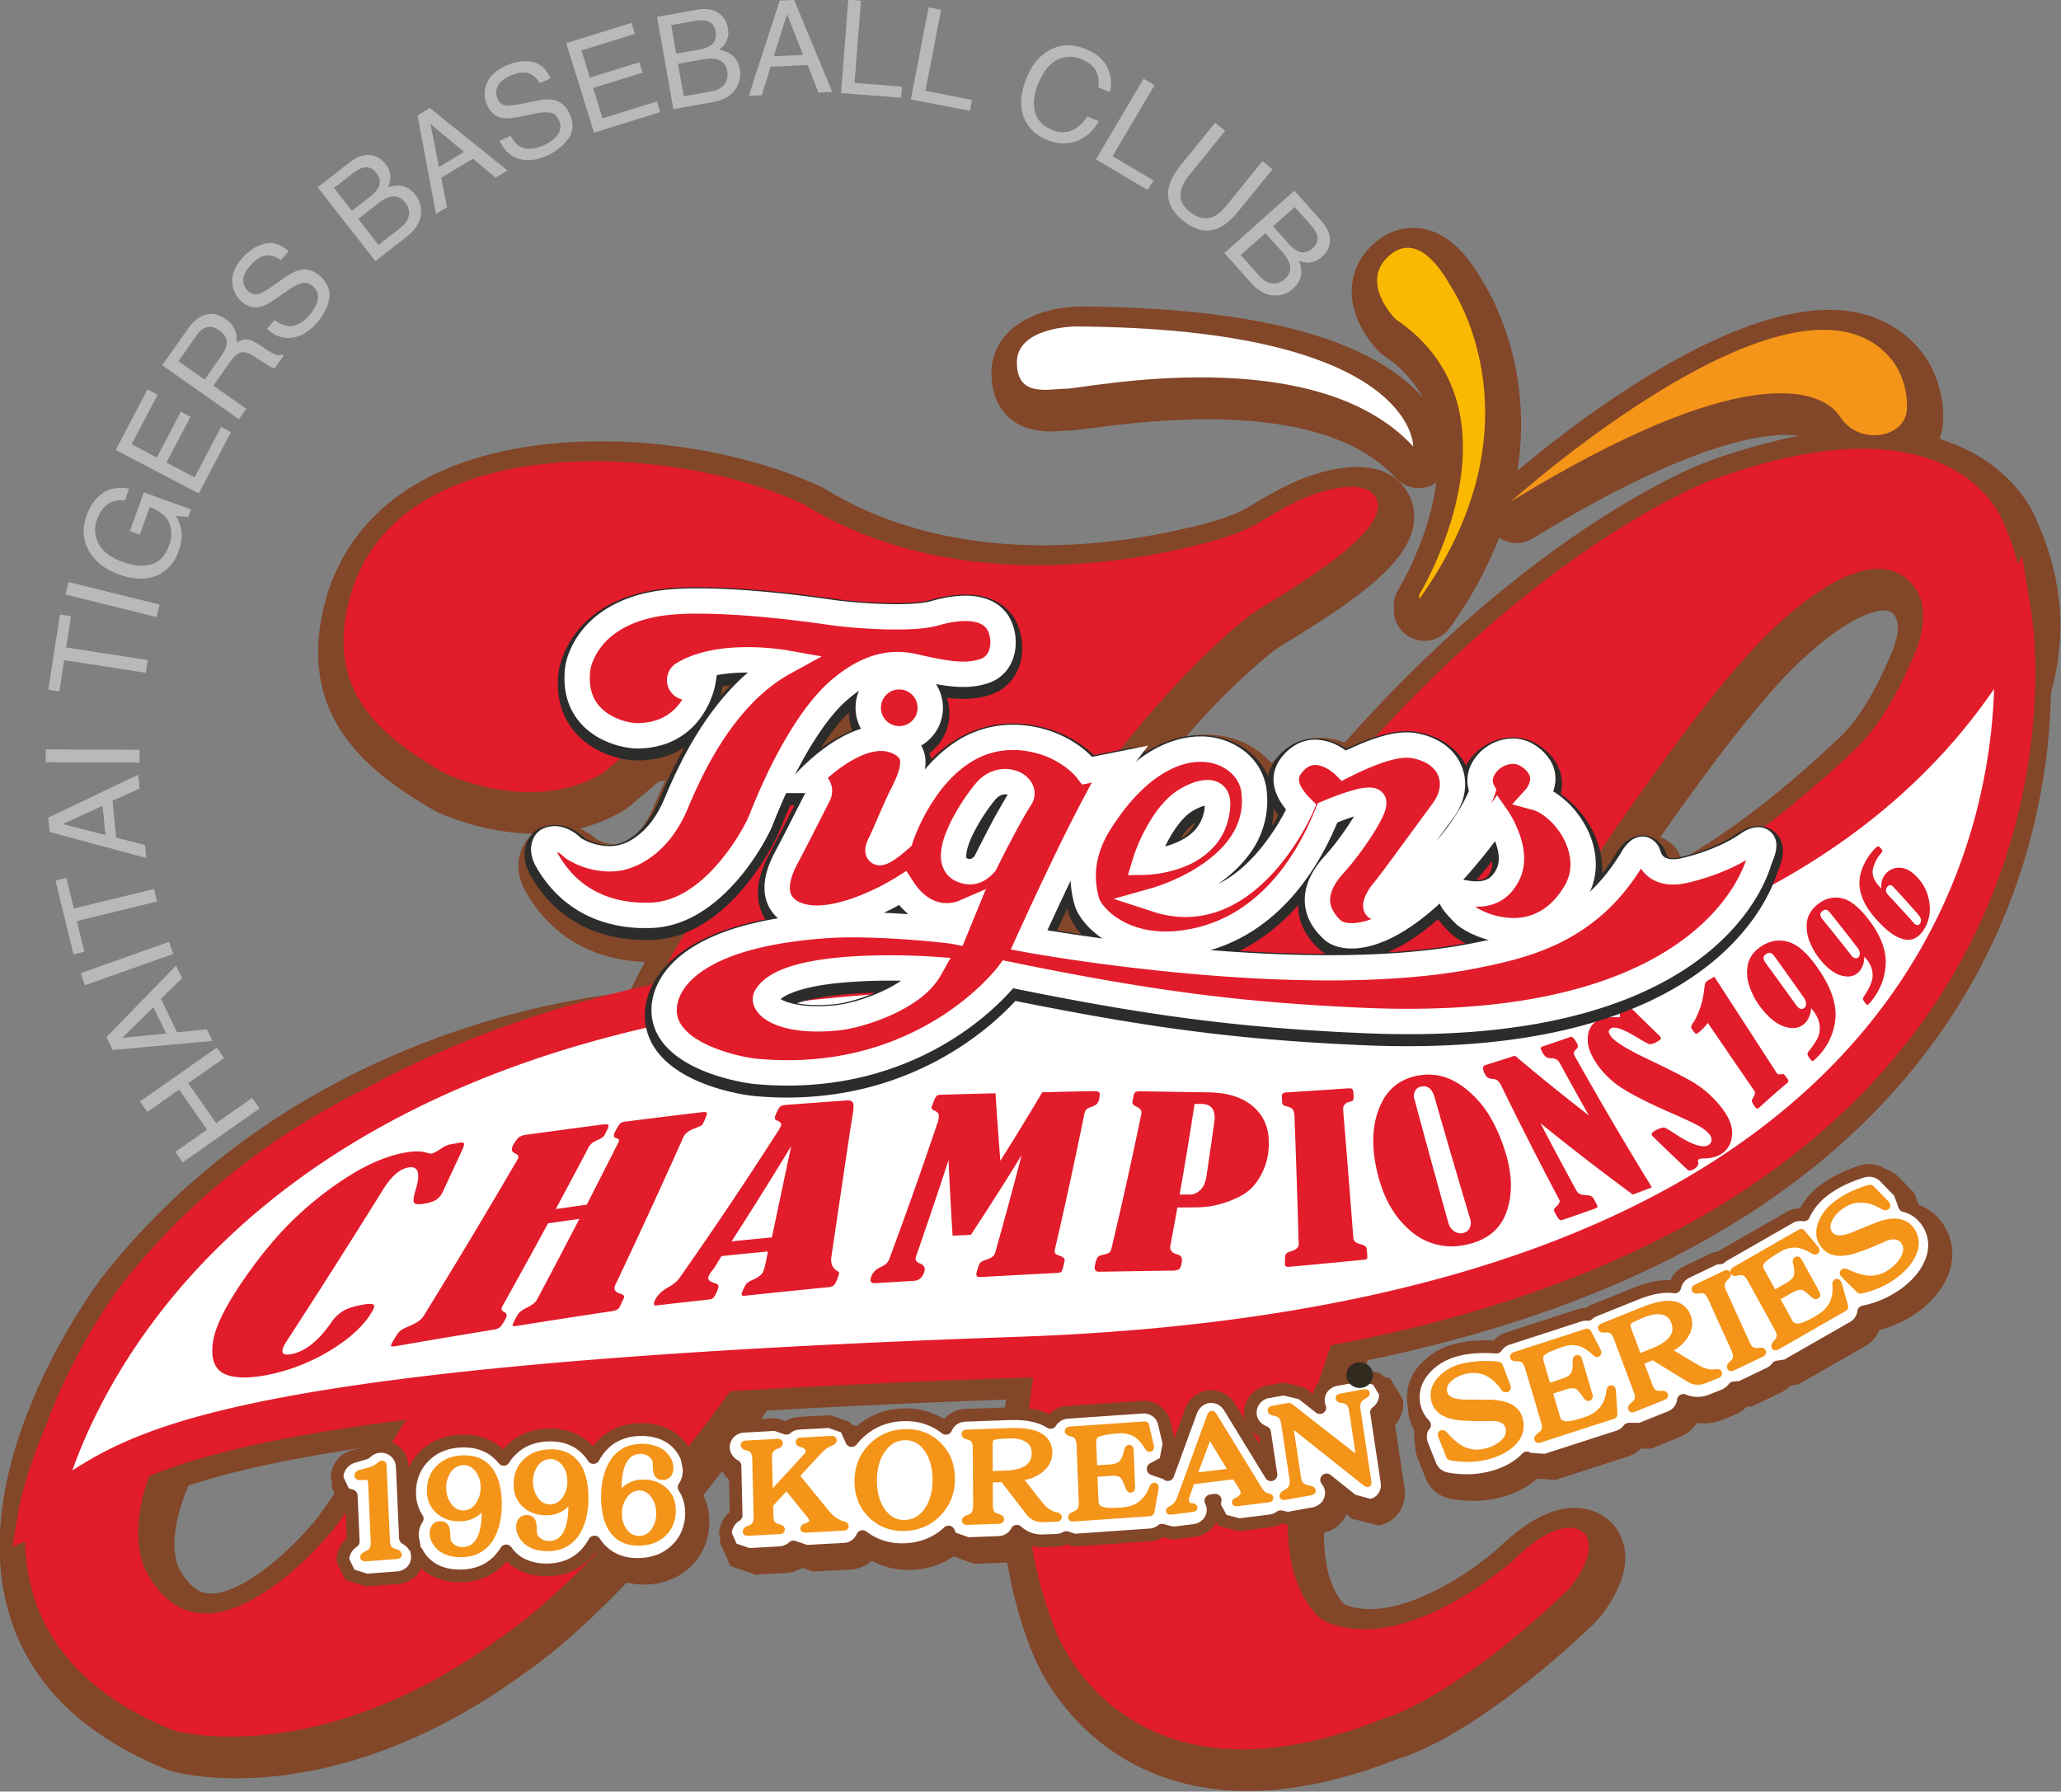
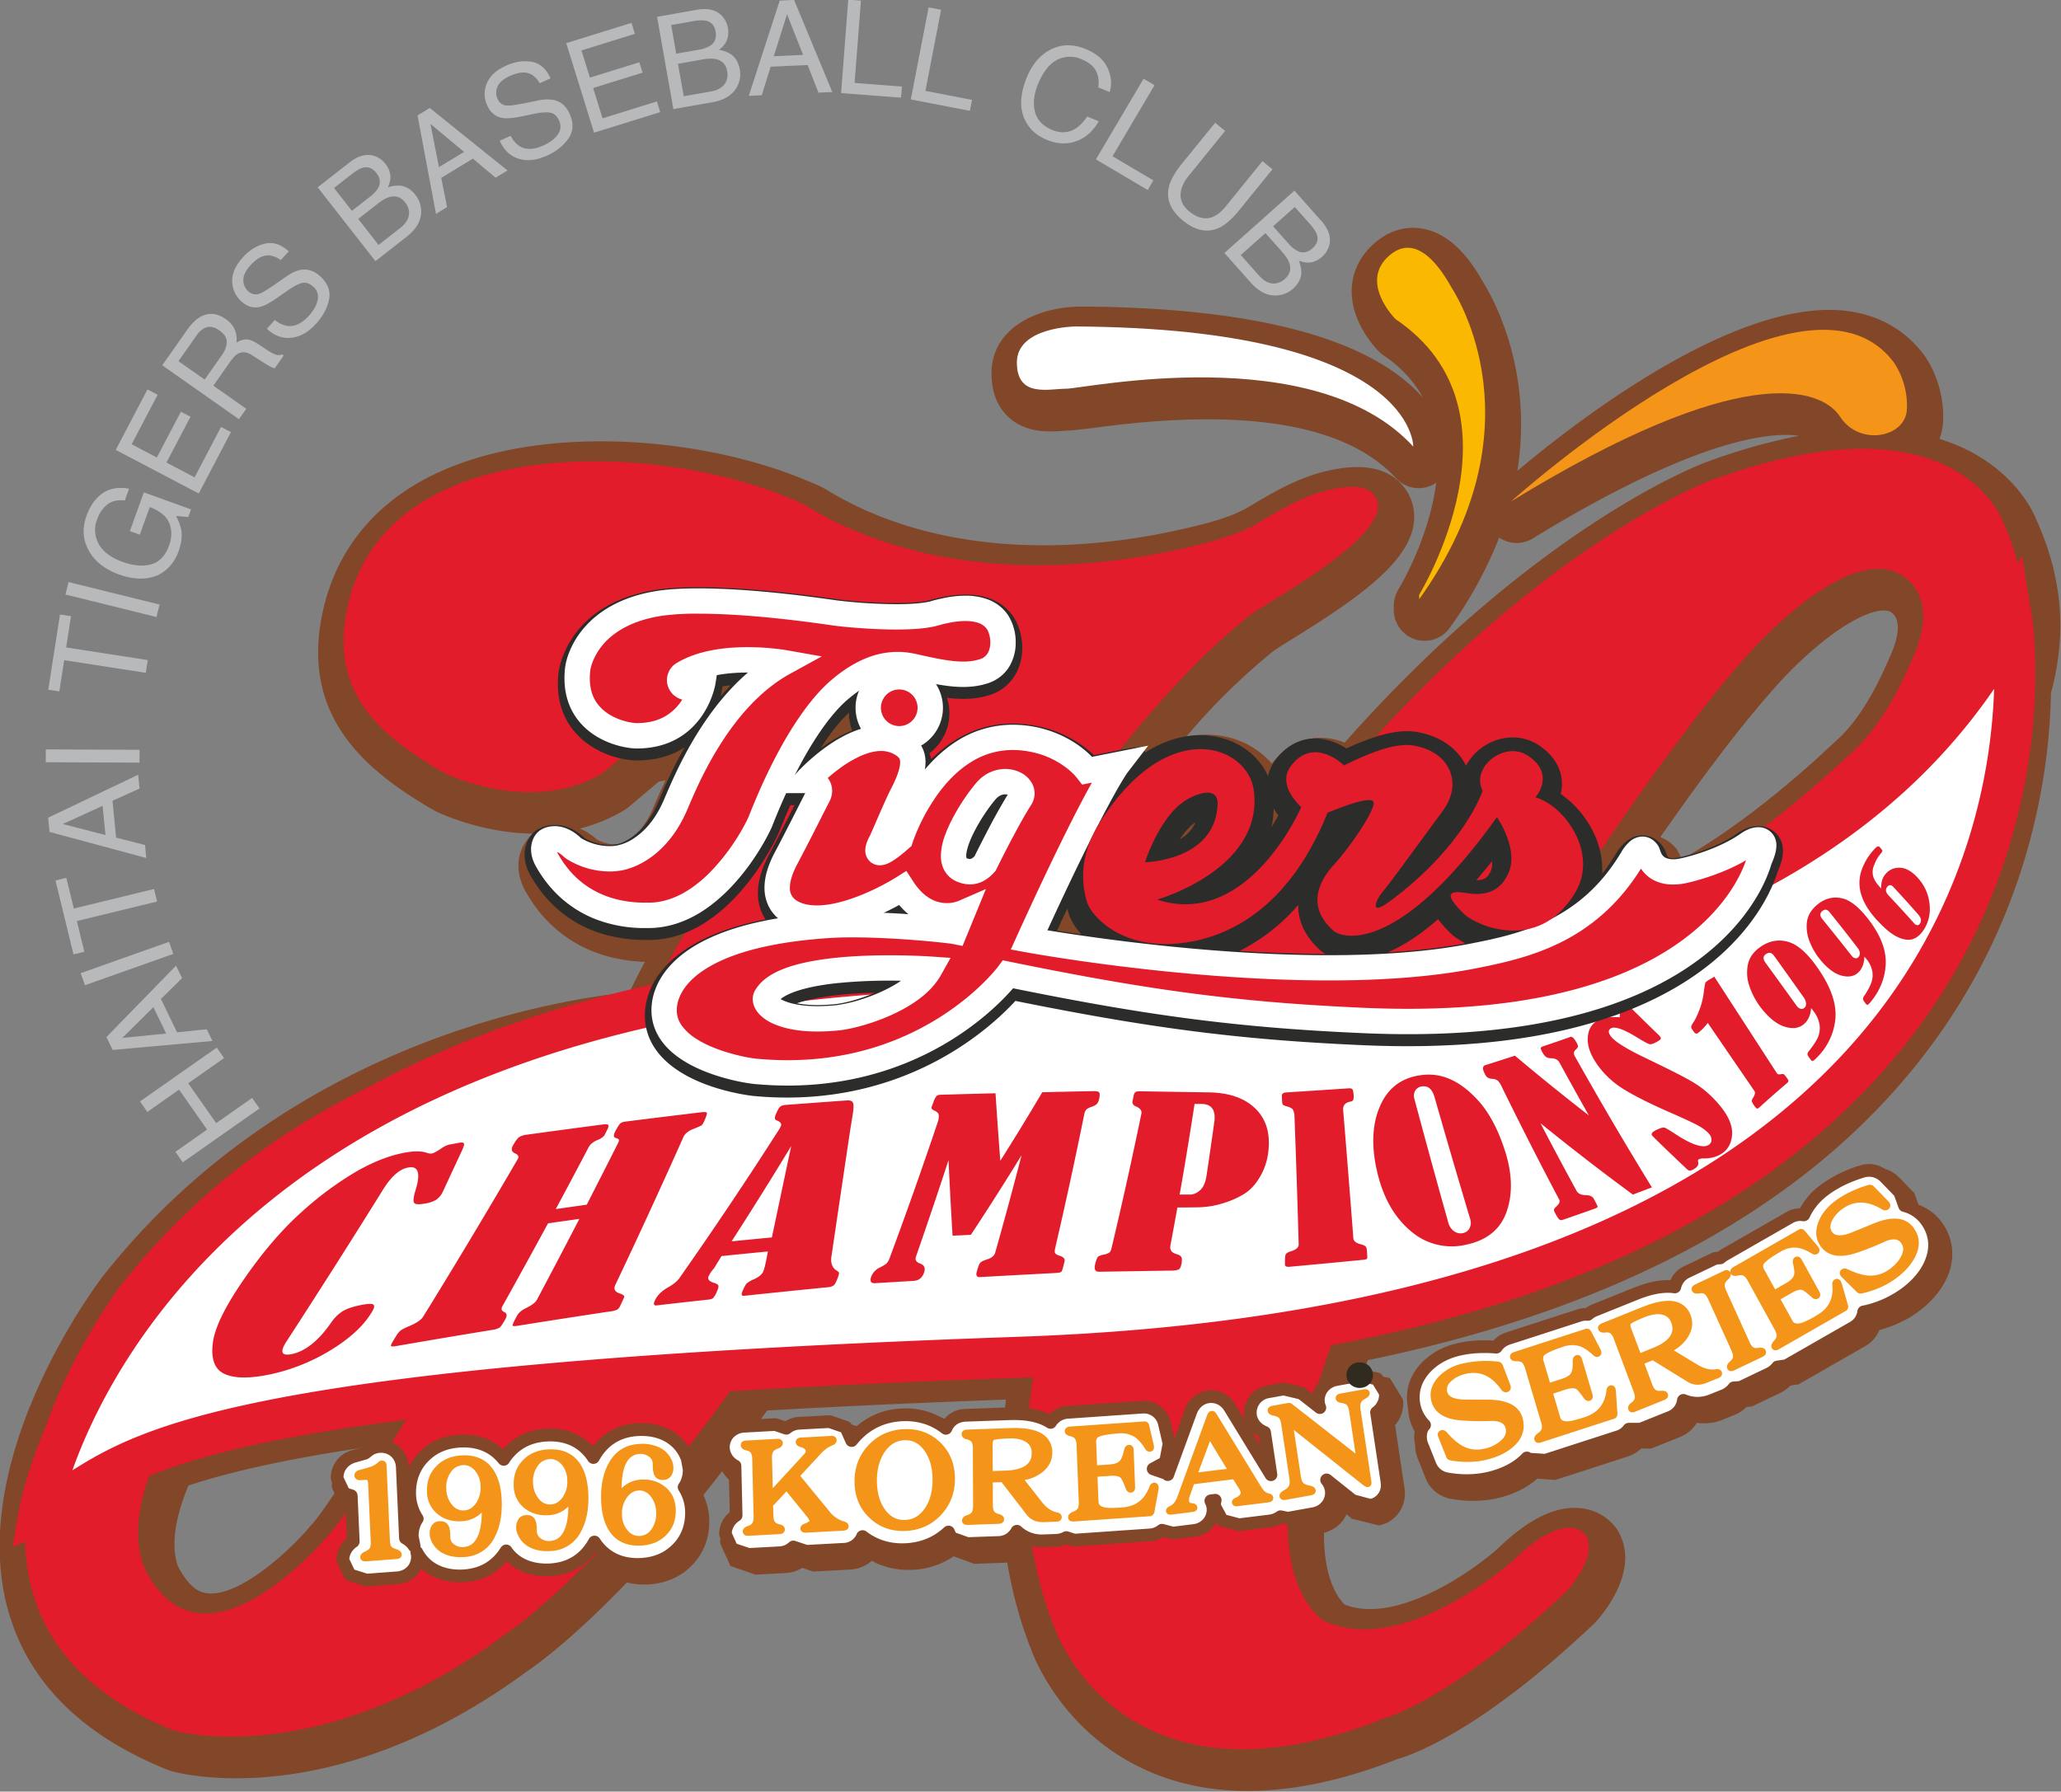
<svg xmlns="http://www.w3.org/2000/svg" width="189.597mm" height="164.839mm" viewBox="0 0 189.597 164.839">
  <rect x="0" y="0" width="189.597" height="164.839" fill="#808080" stroke="none" />
  <g style="stroke-width:.377">
    <path d="M141.178 93.886c-.107-.279-.717-1.66-2.55-2.52a7 7 0 0 0-.822-.316q.107-.277.125-.587c.07-1.33-.605-2.25-.681-2.35-.663-.875-1.626-1.4-2.782-1.512-3.815-.367-9.255 3.844-11.292 5.556.54-3.416-.779-5.874-1.164-6.5l-.034-.058c-.402-.703-1.059-1.658-2.098-1.837-.406-.07-1.02-.041-1.643.491-.5.43-.778.983-.802 1.598-.043 1.126.782 2.011.948 2.177q.073.073.159.13c.63.426 1.067.927 1.361 1.466a5 5 0 0 0-.166-.18c-1.895-1.945-5.829-2.948-11.692-2.981-1.499.01-3.097.739-3.097 2.314 0 .644.199 1.155.59 1.518.62.574 1.446.512 1.94.474l.252-.014.702-.077c5.26-.731 8.805-.148 10.537 1.736.295.321.755.43 1.163.276.083-.031.16-.075.23-.124-.239 1.909-1.238 3.584-1.313 3.709-.102.167-.157.36-.157.556v.154a1.068 1.068 0 0 0 1.936.62 14.2 14.2 0 0 0 1.718-3.134c.338.232.79.257 1.158.033 4.204-2.577 6.688-3.345 8.031-3.534.515-.073.909-.069 1.205-.028a20.7 20.7 0 0 0-3.252.928c-.245.09-5.897 2.257-12.5 9.711a2.2 2.2 0 0 0-.957-.166c-.419.026-1.027.198-1.546.865l-.019.027a2.9 2.9 0 0 0-1.52-.915 3.3 3.3 0 0 0-1.455-.014c.24-.27.475-.55.716-.807a22.5 22.5 0 0 1 2.3-2.157c.079-.062.405-.264.666-.427 2.06-1.276 3.93-2.534 4.193-3.894q.033-.171.033-.339c0-.357-.11-.7-.324-.992-.504-.686-1.39-.893-2.637-.615-1.056.236-1.91.745-2.735 1.238l-.041.025q-.2.118-.47.234c-.632.266-1.425.448-2.12.598a22 22 0 0 1-3.442.467c-3.279.183-6.234-.46-8.546-1.863-.265-.161-.536-.27-.774-.365l-.142-.057c-3.696-1.509-9.605-1.97-13.282.144-1.928 1.108-3.11 2.847-3.417 5.027a6 6 0 0 0-.061.862c0 2.744 1.996 4.3 4.004 5.465l.058.031c.094.047 1.561.761 3.389.783a1.43 1.43 0 0 0-.508 1.11c0 .283.075.593.253.904.608 1.078 1.825 2.342 4.13 2.432q-.274.507-.518 1.012l-.284.068c-2.734.309-11.763 1.913-17.995 9.829-.175.23-3.568 4.732-3.568 9.345 0 .737.086 1.476.286 2.202.687 2.49 2.555 4.36 5.552 5.558q.047.02.097.034c.225.066 5.584 1.547 12.391-3.489.159-.104 1.427-.974 3.415-3.047.222.056.474.087.765.068.592-.038 1.108-.267 1.49-.663.391-.396.6-.92.6-1.513l-.002-.085a2.1 2.1 0 0 0-.204-.836q.326-.406.654-.829.102.181.265.32l.031 1.329a1.12 1.12 0 0 0-.367.82v.028l.357.79.869.302 1.072-.06c.208-.01.387-.083.548-.178l.377.129 1.294-.07a1.2 1.2 0 0 0 .738-.302c.42.227.895.336 1.408.312a2.73 2.73 0 0 0 1.43-.468l.71.26 1.072-.038.076-.01c.183 1.091.47 2.133.864 3.107l-.018-.046c.04.114 1.011 2.795 3.948 4.13 2.4 1.09 5.346.96 8.753-.382.437-.122 2.822-.92 6.791-4.685l.054-.054c.21-.23 1.028-1.192 1.028-2.235 0-.33-.083-.669-.291-.994a1.73 1.73 0 0 0-1.25-.72c-.867-.092-1.806.366-2.874 1.397-.894.8-3.542 2.656-5.317 1.938-.185-.182-.708-.835-.708-2.388l.002-.096c.364-.096.643-.332.778-.644l.178.142.016.017.007.001.916.23c.536-.097.908-.566.908-1.106q0-.09-.014-.182l-.329-2.189a1.14 1.14 0 0 0 .283-.733q0-.084-.012-.162l-.45-.736-.902-.19-.012.002.151-.433c9.064-1.87 15.68-5.597 19.66-11.092 3.386-4.676 3.975-9.509 4.017-12.039a8.9 8.9 0 0 0 .325-2.314c0-1.237-.274-2.46-.818-3.659zm-48.807 9.928 1.041-.88q.123-.021.238-.048c-.16.339-.295.643-.389.862l-.075.173c-.461 1.044-1.112 1.167-1.14 1.171-.35.057-.696-.103-.778-.154a2.2 2.2 0 0 0-.593-.38 5.6 5.6 0 0 0 1.559-.645q.072-.045.137-.1m.652 24.801a.2.2 0 0 1-.084.017.3.3 0 0 1-.112-.005l-.036-.032.08-.092c.048.04.098.08.152.112zm36.235-23.213-.138.083-.276.069-.125-.25a1.3 1.3 0 0 0-.59-.447q.52-.744 1.056-1.486c.736-1.013 1.62-2.202 2.604-3.344.302-.35.703-.804 1.136-1.213 1.744-1.656 2.863-1.96 3.19-1.76.186.114.247.318.247.538 0 .322-.132.674-.193.822-.367.878-.955 2.143-1.803 2.971l-.838.774-.024.023c-1.5 1.342-2.89 2.397-4.246 3.22m-45.913 20.724-.031.01.01-.006-.001.001zm-.25.073-.074.021-.069.017c-.526.152-.87.597-.87 1.118l.001.053.094.199c-.51.753-.717 1.003-.788 1.077l-.049.054c-.674.813-2.433 2.454-3.562 2.334-.14-.015-.569-.06-1.004-.894l-.037-.066.02.036c-.002-.005-.129-.268-.129-.793 0-.464.116-1.145.485-2.02 1.52-.503 3.531-.939 6.097-1.32zm14.075-1.464c2.53-.145 5.309-.272 8.279-.379-.018.136-.028.268-.044.403l-1.15.04c-.305.01-.574.127-.772.31a2.66 2.66 0 0 0-1.427-.324 2.7 2.7 0 0 0-1.634.62c-.025-.053-.039-.087-.039-.087l-.857-.299-1.058.058c-.188.01-.353.07-.504.153l-.314-.109-.79.043zm2.504 5.327-.011-.006.039.015z" style="fill:#824628;stroke:none;stroke-width:.133" transform="translate(-187.32 -201.268)scale(2.654)" />
    <path d="m117.465 128.505-.017-.018c-.098-.022.017.036.017.018M137.08 117.6l-.143-.401-.002-.006-.016-.013-.507-.522-.018-.018a1.16 1.16 0 0 0-1.12-.288l-.038.01a4.6 4.6 0 0 0-1.465.722q-.439.334-.697.769c-.151.018-.3.062-.441.143l-2.258 1.294q-.078.045-.146.097l-.142.009-.979.467c-.231.11-.408.278-.524.475-.372.004-.783.094-1.244.28l-1.41.566a1.3 1.3 0 0 0-.227.122 1 1 0 0 0-.284.05l-2.462.798c-.184.06-.34.155-.468.275a4.4 4.4 0 0 0-1.318.124c-.507.134-.93.38-1.259.734-.349.377-.53.822-.53 1.284a1.8 1.8 0 0 0 .313 1.016 1.1 1.1 0 0 0-.062.357c0 .146.028.312.105.492l-.011-.028.263.66.005.012.001.004a1.16 1.16 0 0 0 .873.712c.608.109 1.193.09 1.74-.054.5-.132.922-.35 1.256-.646l.623.045 2.53-.819c.172-.055.321-.15.443-.27l.35.002 1.005-.404c.258-.104.45-.28.578-.49.289.04.588.017.885-.103l.412-.166a1.2 1.2 0 0 0 .426-.284l.184-.011.98-.47c.14-.066.26-.156.36-.259l.276-.038 2.316-1.327c.227-.13.395-.327.487-.557.52-.142.988-.362 1.387-.664.42-.318.732-.686.93-1.09a2 2 0 0 0 .213-.888c0-.394-.126-.776-.376-1.112a1.75 1.75 0 0 0-.794-.59zm-5.17 6.485-.044.003.048-.004zm5.884-5.118-.01-.02-.011-.032-.002-.004z" style="fill:#824628;stroke:none;stroke-width:.133" transform="translate(-187.32 -201.268)scale(2.654)" />
    <path d="M139.999 93.904s-1.619-4.543-10.13-1.41c0 0-9.033 3.342-17.543 16.708h-7.622c1.751-3.504 4.06-6.884 6.737-9.738a24 24 0 0 1 2.408-2.257c.608-.49 5.293-2.941 4.377-4.19-.32-.435-1.116-.301-1.545-.206-.903.203-1.68.672-2.461 1.139a5 5 0 0 1-.597.299c-.73.307-1.582.501-2.314.66a23 23 0 0 1-3.61.489c-3.16.177-6.418-.355-9.156-2.016-.238-.143-.515-.243-.77-.348-4.639-1.893-14.304-2.284-15.235 4.333-.371 2.644 1.36 4.06 3.421 5.256 0 0 3.028 1.515 5.535 0l1.358-1.15c-.149.127-1.4-1.164-1.496-1.282-.902-1.108-.614-2.408.61-3.09 1.23-.684 2.701-.179 3.809.51 0 0 3.864 1.828 6.632 1.775 0 0-6.37 4.49-9.503 11.487 0 0-10.965.417-18.118 9.502 0 0-8.615 11.278 1.828 15.454 0 0 5.012 1.463 11.486-3.341 0 0 6.736-4.335 14.62-19.789h7.726s-6.839 10.86-3.288 19.633c0 0 2.35 6.682 11.381 3.08 0 0 2.297-.575 6.37-4.438 0 0 1.097-1.2.626-1.932 0 0-.626-.94-2.505.887 0 0-3.76 3.394-6.58 2.09 0 0-1.723-1.097-1.096-4.91 0 0 1.62-7.779 6.683-15.559 0 0 7.936-.573 13.524-5.69 0 0 7.517-5.273 4.438-11.956m-58.025 35.138s-4.282 5.187-6.334 1.253c0 0-1.115-1.81 1.182-5.429 0 0 4.665-8.215 13.854-9.816 0 0-7.38 12.6-8.702 13.992m54.991-30.593c-.488 1.167-1.127 2.43-2.042 3.324-.29.282-.593.554-.893.825-1.372 1.228-2.83 2.382-4.406 3.34-1.51.917-3.299 1.814-5.115 1.733a109 109 0 0 1 3.625-5.304c.847-1.166 1.717-2.32 2.659-3.413.385-.448.781-.887 1.21-1.292.935-.887 3.113-2.732 4.48-1.895.98.599.854 1.792.482 2.682" style="fill:#e21c2a;stroke:none;stroke-width:.133" transform="translate(-187.32 -201.268)scale(2.654)" />
    <path d="M94.547 128.213a1.6 1.6 0 0 0-.254-.827l.017-.02a1.07 1.07 0 0 0 .157-.569v-.038l-.069-.366a1.46 1.46 0 0 0-.707-.804q-.443-.228-1.031-.193c-.67.043-1.19.376-1.511.964a2 2 0 0 0-.098-.137c-.252-.321-.729-.693-1.559-.637-.498.034-.91.219-1.227.548a1.6 1.6 0 0 0-.225.29c-.254-.32-.73-.688-1.56-.629-.498.036-.91.222-1.224.554a1.7 1.7 0 0 0-.477 1.222l.002.086c.013.312.108.587.263.824l-.019.023c-.1.163-.153.355-.153.558l.002.05.063.321a.8.8 0 0 0-.304-.28l-.11-2.479a.72.72 0 0 0-.534-.671.74.74 0 0 0-.616.099l-.084.066c-.034.032-.054.041-.06.045l-.338.096-.044.011c-.35.101-.58.394-.58.735v.034l.245.519.243.077c.015.329.064 1.427.07 1.587-.305.213-.358.497-.358.622v.03l.24.502.578.183 1.052-.079c.473-.035.713-.385.713-.722l-.002-.03a.7.7 0 0 0-.021-.133c.143.272.355.487.632.629.295.15.642.212 1.032.184a1.77 1.77 0 0 0 1.435-.86c.136.193.31.353.528.463q.443.228 1.031.189a1.78 1.78 0 0 0 1.501-.96q.043.067.09.128c.253.322.727.696 1.557.643.499-.031.912-.214 1.23-.543.317-.321.485-.749.485-1.234z" style="fill:#fff;stroke:none;stroke-width:.133" transform="translate(-187.32 -201.268)scale(2.654)" />
    <path d="m94.547 128.213.22-.007a1.84 1.84 0 0 0-.29-.937l-.184.118.171.137.017-.021.015-.022c.126-.202.191-.439.191-.683v-.044l-.005-.036-.068-.366-.01-.035a1.68 1.68 0 0 0-.812-.923 2.1 2.1 0 0 0-.975-.223q-.085 0-.17.005a2.07 2.07 0 0 0-.991.312 2.1 2.1 0 0 0-.7.766l.193.106.184-.119a2 2 0 0 0-.108-.153v-.001c-.262-.338-.767-.73-1.569-.726q-.087 0-.179.006c-.543.034-1.017.244-1.37.615l.158.152-.156-.154q-.149.151-.256.328l.187.115.172-.136c-.261-.335-.763-.72-1.557-.718q-.093 0-.19.007c-.544.038-1.017.248-1.369.621l.16.152-.158-.154a1.93 1.93 0 0 0-.539 1.376v.005l.003.086v.004c.013.35.122.667.297.935l.184-.12-.174-.135-.018.024-.013.019a1.3 1.3 0 0 0-.185.673v.053l.22-.004.099-.197-.099.197.122-.183-.023-.014-.099.197.122-.183.044.038c.019.022.053.068.054.145l-.002-.029-.019-.065a.22.22 0 0 0-.199-.126.22.22 0 0 0-.195.322l-.013-.032.208-.07-.213.05.005.02.208-.07-.213.05.204-.048-.206.043.002.006.204-.049-.206.043.063.32.216-.043.185-.118a1.05 1.05 0 0 0-.383-.355l-.106.192.22-.01-.059-1.325-.051-1.153v-.001a.94.94 0 0 0-.695-.872.97.97 0 0 0-.797.128l-.014.01-.084.066-.013.01-.015.013.03.045-.023-.048-.007.004.03.044-.023-.048.096.198-.06-.212-.338.097.06.21-.054-.212-.043.011-.007.002a.99.99 0 0 0-.74.947v.038l.022.089.245.519a.22.22 0 0 0 .132.115l.244.078.066-.21-.22.01.07 1.586.22-.009-.125-.18a1.06 1.06 0 0 0-.368.433.9.9 0 0 0-.085.37v.035l.022.09.24.502a.22.22 0 0 0 .132.115l.577.183.083.01 1.052-.08a1 1 0 0 0 .682-.32.94.94 0 0 0 .234-.621v-.036l-.001-.005a1 1 0 0 0-.028-.176l-.213.054-.195.103c.162.309.41.56.727.722.283.144.605.215.953.215q.096 0 .195-.007a1.99 1.99 0 0 0 1.606-.964l-.187-.115-.18.126c.154.22.357.405.608.533.285.147.61.219.962.219q.09 0 .183-.007a2 2 0 0 0 1.68-1.074l-.193-.105-.185.118q.048.075.102.145c.133.17.322.354.583.495s.59.238.993.238q.081 0 .168-.005c.543-.033 1.018-.24 1.373-.61l-.158-.153.156.155c.36-.363.551-.853.55-1.39v-.003l-.001-.07-.22.004h.22v-.008l-.22.007h-.22v.005l.002.07.22-.004h-.22c-.002.435-.148.8-.423 1.08l-.002.002c-.28.288-.632.446-1.085.476a2 2 0 0 1-.14.005c-.333 0-.586-.077-.784-.184a1.437 1.437 0 0 1-.524-.491.22.22 0 0 0-.378.013c-.29.523-.724.802-1.323.847a2 2 0 0 1-.154.005c-.293 0-.546-.06-.761-.17h-.001a1.2 1.2 0 0 1-.448-.395.22.22 0 0 0-.186-.094.22.22 0 0 0-.18.104c-.29.463-.704.714-1.265.758q-.084.006-.163.006-.433-.002-.753-.168a1.23 1.23 0 0 1-.537-.535.22.22 0 0 0-.408.156q.014.053.015.09l.22-.01-.22.005v.03l.22-.006h-.22a.5.5 0 0 1-.123.329.55.55 0 0 1-.386.175l-1.01.076-.446-.141-.199-.417-.198.095.22-.005v-.03l-.22.005h.22c-.001-.033.008-.107.044-.188a.63.63 0 0 1 .22-.254.22.22 0 0 0 .094-.19l-.07-1.587a.22.22 0 0 0-.154-.2l-.242-.077-.067.21.198-.094-.245-.519-.198.093.22-.004-.001-.033-.22.005h.22c.001-.24.155-.445.422-.525l-.061-.21.054.212.043-.01.007-.003.337-.096.036-.014.047-.027.066-.054-.148-.161.136.172.084-.066-.136-.172.122.182a.53.53 0 0 1 .435-.07h.001c.213.06.36.24.373.471l.11 2.477a.22.22 0 0 0 .113.184.6.6 0 0 1 .224.205.22.22 0 0 0 .401-.16l-.038-.197-.018-.088-.005-.027-.002-.007v-.005l-.002-.003-.001-.006-.004-.013-.008-.021-.02-.036-.18.124v.22a.2.2 0 0 1-.08-.015l-.082-.056.161-.149-.217.037a.22.22 0 0 0 .056.112l.161-.149-.217.037.217-.037h-.22l.003.037.217-.037h-.22a.22.22 0 0 0 .055.145c.03.033.046.039.055.045l.012.007a.22.22 0 0 0 .318-.2l-.001-.05-.22.005h.22a.84.84 0 0 1 .12-.443l-.187-.115.174.134.018-.023a.22.22 0 0 0 .01-.255 1.4 1.4 0 0 1-.226-.712l-.22.009.22-.005-.002-.086-.22.005H85c.001-.43.145-.792.414-1.07l.002-.002c.277-.29.628-.45 1.081-.485q.082-.006.159-.006c.65.002 1.003.293 1.213.552a.22.22 0 0 0 .359-.022q.083-.136.195-.25l.002-.002c.278-.29.63-.45 1.083-.482a2 2 0 0 1 .15-.005c.656.003 1.011.297 1.222.559l-.001-.001q.045.06.085.12a.22.22 0 0 0 .378-.012q.219-.396.55-.607c.222-.14.48-.224.783-.243a2 2 0 0 1 .142-.005q.447.002.773.173.43.225.603.685l.206-.076-.216.04.065.348v.02l.22-.004h-.22a.86.86 0 0 1-.124.453l.186.115-.171-.137-.017.021a.22.22 0 0 0-.014.256c.132.207.21.442.22.715l.22-.007h-.22z" style="fill:#824628;stroke:none;stroke-width:.133" transform="translate(-187.32 -201.268)scale(2.654)" />
    <path d="M118.294 124.797c.25-.2.308-.442.308-.592a1 1 0 0 0-.007-.101l-.287-.47-.6-.121-.793.143c-.43.078-.639.413-.639.723a.6.6 0 0 0 .055.253l-.638-.499-.617-.146-.519.094a.74.74 0 0 0-.63.834.76.76 0 0 0 .488.575l.22 1.47-1.428-2.332a.75.75 0 0 0-.73-.373.76.76 0 0 0-.616.505l-.802 2.196-.014-.033-.492-.168.426-.231.124-.643-.16-.69a.726.726 0 0 0-.769-.575l-2.567.178a.75.75 0 0 0-.61.351c-.344-.222-.816-.322-1.439-.3l-1.504.052a.74.74 0 0 0-.686.454 2.23 2.23 0 0 0-1.51-.468 2.3 2.3 0 0 0-1.756.892l-.207-.465-.562-.193-1.06.058a.75.75 0 0 0-.436.173l-.381-.129-1.073.059c-.476.025-.728.39-.728.727v.02c.006.216.123.479.402.63l.041 1.713a.76.76 0 0 0-.371.638v.016l.227.507.576.194 1.072-.059a.76.76 0 0 0 .478-.2l.447.15 1.294-.07a.73.73 0 0 0 .658-.441c.419.322.93.478 1.491.453a2.3 2.3 0 0 0 1.49-.61l.083.196.572.204 1.072-.037a.73.73 0 0 0 .642-.39c.241.223.559.344.92.331l.44-.016a.8.8 0 0 0 .355-.096l.276.089 2.633-.183a.72.72 0 0 0 .406-.16l.379.1.72-.09c.447-.056.67-.4.67-.72l-.001-.063a.7.7 0 0 0-.077-.248l.151-.018a1 1 0 0 0-.019.146l.004.069.26.48.585.153 1.063-.132a.8.8 0 0 0 .372-.145l.256.052.87-.157c.431-.077.64-.413.64-.723a.67.67 0 0 0-.169-.45l.902.718.619.167a.704.704 0 0 0 .58-.709 1 1 0 0 0-.01-.124z" style="fill:#fff;stroke:none;stroke-width:.133" transform="translate(-187.32 -201.268)scale(2.654)" />
    <path d="m118.294 124.797.137.172a.98.98 0 0 0 .391-.764 1 1 0 0 0-.01-.133l-.03-.082-.286-.47a.22.22 0 0 0-.145-.101l-.6-.122-.043-.004-.04.003-.793.144a1 1 0 0 0-.613.354.94.94 0 0 0-.195.721v-.001c.012.082.039.145.058.197l.205-.079.135-.173-.638-.5-.085-.04-.617-.145-.088-.002-.52.093a1 1 0 0 0-.612.356.95.95 0 0 0-.195.727v.001c.043.29.25.597.623.745l.081-.204-.217.033.221 1.47.217-.033.188-.114-1.428-2.332a.97.97 0 0 0-.947-.476h.002a.98.98 0 0 0-.794.644l-.001.004-.802 2.196.207.075.2-.09-.014-.033a.22.22 0 0 0-.13-.118s-.426-.145-.49-.168l-.072.208.104.193.426-.23a.22.22 0 0 0 .111-.152l.124-.643-.002-.091-.16-.69a.95.95 0 0 0-.928-.747l-.07.002-2.567.177a.97.97 0 0 0-.782.455l.187.116.12-.185c-.362-.233-.826-.338-1.394-.339l-.172.003-1.505.053a.97.97 0 0 0-.88.59l.203.084.136-.173a2.44 2.44 0 0 0-1.656-.515 2.52 2.52 0 0 0-1.918.974l.172.138.2-.09-.207-.465a.22.22 0 0 0-.13-.117l-.562-.194-.083-.012-1.06.058a.98.98 0 0 0-.561.222l.137.171.071-.208-.382-.13-.083-.01-1.072.058a.99.99 0 0 0-.694.32.95.95 0 0 0-.242.627v.006l.001.019a.96.96 0 0 0 .517.817l.104-.193-.22.005.041 1.714.22-.005-.116-.186a.98.98 0 0 0-.475.824v.015l.02.09.227.508a.22.22 0 0 0 .13.117l.576.195.082.011 1.073-.059a.98.98 0 0 0 .612-.255l-.146-.164-.07.209.446.149.081.011 1.295-.07a.96.96 0 0 0 .848-.574l-.202-.087-.134.175a2.44 2.44 0 0 0 1.635.498 2.5 2.5 0 0 0 1.63-.668l-.15-.161-.202.086.083.195c.024.056.07.1.129.121l.571.205.082.013 1.072-.038a1 1 0 0 0 .51-.156.96.96 0 0 0 .317-.349l-.193-.104-.149.16c.27.251.627.393 1.02.391h.057l.44-.016c.167-.006.32-.052.45-.122l-.103-.194-.068.209.277.089.083.01 2.632-.183c.2-.013.382-.09.529-.208l-.137-.171-.056.212.378.1.083.005.721-.09a.98.98 0 0 0 .643-.337.94.94 0 0 0 .22-.6v-.01l-.003-.062v-.012a1 1 0 0 0-.099-.324l-.196.098.026.218.153-.02-.028-.217-.216-.045c-.01.054-.023.116-.023.19v.013l.004.07q.002.047.026.091l.26.48a.22.22 0 0 0 .137.109l.585.153.083.005 1.064-.132a1 1 0 0 0 .474-.185l-.13-.178-.043.215.256.052h.082l.87-.155a1 1 0 0 0 .614-.354.94.94 0 0 0 .196-.719.96.96 0 0 0-.207-.455l-.17.138-.138.171.902.719.08.04.618.167.097.004a.925.925 0 0 0 .76-.925 1 1 0 0 0-.012-.158l-.36-2.391zl.137.172zl-.218.033.36 2.392.007.092a.48.48 0 0 1-.4.492l.04.216.056-.212-.618-.167-.057.212.136-.171-.901-.718a.22.22 0 0 0-.308.31.53.53 0 0 1 .114.243l.005.068c0 .107-.036.221-.11.313a.56.56 0 0 1-.348.195l-.828.149-.215-.044a.22.22 0 0 0-.173.038.57.57 0 0 1-.27.105l-1.022.127-.452-.119-.19-.352-.001-.02-.22.012h.22c0-.018.005-.057.015-.102a.219.219 0 0 0-.243-.263l-.15.02a.22.22 0 0 0-.17.315c.03.063.048.123.053.172l.22-.022-.22.01.002.062.22-.01h-.22a.5.5 0 0 1-.117.318.54.54 0 0 1-.36.184l-.68.085-.337-.089a.22.22 0 0 0-.194.041.5.5 0 0 1-.283.113l-2.591.18-.236-.076a.22.22 0 0 0-.171.015.6.6 0 0 1-.26.07l-.439.016-.042.001a1.04 1.04 0 0 1-.721-.274.22.22 0 0 0-.342.057.5.5 0 0 1-.172.19.54.54 0 0 1-.285.085l-1.03.036-.532-.19-.074.206.202-.085-.083-.197a.22.22 0 0 0-.352-.075c-.37.342-.812.525-1.35.552l-.108.002c-.471 0-.888-.14-1.24-.41a.22.22 0 0 0-.335.087.51.51 0 0 1-.468.31l-1.294.07.011.219.07-.209-.447-.15a.22.22 0 0 0-.216.046.53.53 0 0 1-.343.144l-1.03.056-.445-.15-.188-.42-.2.09h.219v-.015c0-.141.072-.33.268-.452a.22.22 0 0 0 .103-.191l-.04-1.715a.22.22 0 0 0-.116-.188.53.53 0 0 1-.286-.441V126l-.22.006h.22c-.001-.115.043-.24.128-.334a.55.55 0 0 1 .391-.174l1.073-.059-.012-.219-.07.208.38.13c.071.024.15.01.209-.037a.53.53 0 0 1 .31-.126l1.017-.055.522.18.071-.209-.2.09.207.464a.22.22 0 0 0 .372.049q.059-.075.118-.139c.395-.42.877-.642 1.477-.672l.106-.002c.48.001.904.146 1.258.424a.22.22 0 0 0 .191.04.22.22 0 0 0 .148-.128c.074-.169.22-.306.49-.318l1.504-.053.158-.003c.516 0 .89.097 1.154.269a.22.22 0 0 0 .306-.07.53.53 0 0 1 .439-.247l2.567-.178.04-.001a.504.504 0 0 1 .499.406l.15.645-.115.597.216.042-.105-.193-.426.23a.22.22 0 0 0 .032.401l.493.17.071-.209-.2.09.015.033a.22.22 0 0 0 .406-.015l.802-2.195-.207-.076.205.08c.085-.217.248-.343.437-.367h.002l.057-.004c.151.002.33.063.458.272l.001.001 1.428 2.332a.22.22 0 0 0 .405-.147l-.221-1.47a.22.22 0 0 0-.136-.172c-.23-.093-.33-.263-.352-.404v.001l-.005-.072a.515.515 0 0 1 .457-.514l.473-.085.573.136.05-.214-.135.173.638.499c.077.06.186.062.266.004a.22.22 0 0 0 .074-.256.6.6 0 0 1-.034-.105l-.005-.069a.5.5 0 0 1 .11-.311.56.56 0 0 1 .347-.195l.793-.144-.039-.216v.22-.22l-.043.215.506.103.237.388.188-.115-.218.032.005.07a.54.54 0 0 1-.226.42.22.22 0 0 0-.08.204z" style="fill:#824628;stroke:none;stroke-width:.133" transform="translate(-187.32 -201.268)scale(2.654)" />
    <path d="m117.685 123.505.023.007.024-.008z" style="fill:#f49418;stroke:none;stroke-width:.133" transform="translate(-187.32 -201.268)scale(2.654)" />
    <path d="m117.685 123.505-.147.414.024.008a.45.45 0 0 0 .282.004l.023-.007a.44.44 0 0 0-.129-.858h-.047a.44.44 0 0 0-.153.853zl-.007.44h.047l.006-.44-.136-.417-.023.007.136.418.146-.415-.024-.008zl-.007.44z" style="fill:#312b1f;stroke:none;stroke-width:.133" transform="translate(-187.32 -201.268)scale(2.654)" />
    <path d="M137.337 118.127a1.32 1.32 0 0 0-.742-.495l-.168-.463-.518-.533a.77.77 0 0 0-.75-.199l-.023.007a4.2 4.2 0 0 0-1.339.658 2.2 2.2 0 0 0-.695.85.73.73 0 0 0-.487.09l-2.258 1.293a1 1 0 0 0-.15.109l-.164.01-.978.468a.75.75 0 0 0-.433.53c-.379-.056-.827.022-1.359.236l-1.41.567a.9.9 0 0 0-.242.147.7.7 0 0 0-.293.033l-2.464.798a.8.8 0 0 0-.419.306 4.1 4.1 0 0 0-1.389.099q-.65.173-1.067.62c-.277.3-.422.652-.422 1.016q0 .162.039.326c.043.181.142.423.352.637-.022.03-.052.052-.069.086a.75.75 0 0 0-.072.319c0 .098.02.21.072.333l.26.65a.76.76 0 0 0 .483.452l.091.024a3.6 3.6 0 0 0 1.567-.049c.446-.118.819-.31 1.108-.568q.057-.052.108-.106l.033.04.61.04 2.53-.819a.73.73 0 0 0 .358-.257h.408l1.006-.405c.3-.121.445-.355.478-.594.305.127.646.137.985 0l.412-.165a.8.8 0 0 0 .352-.27l.234-.015.978-.468a.8.8 0 0 0 .301-.24l.31-.045 2.317-1.327a.73.73 0 0 0 .36-.538l.035-.005a3.7 3.7 0 0 0 1.436-.65q.556-.422.81-.946c.118-.239.176-.48.176-.714 0-.308-.1-.605-.298-.873z" style="fill:#fff;stroke:none;stroke-width:.133" transform="translate(-187.32 -201.268)scale(2.654)" />
    <path d="m137.337 118.127.176-.131a1.54 1.54 0 0 0-.864-.577l-.054.213.207-.075-.168-.463-.049-.078-.518-.534-.004-.004a.99.99 0 0 0-.959-.253l-.005.001-.024.007h-.002a4.5 4.5 0 0 0-1.408.694 2.45 2.45 0 0 0-.762.934l.2.092.036-.217a.954.954 0 0 0-.633.115l-2.257 1.294q-.107.061-.188.135l.147.164-.015-.22-.164.012-.08.02-.979.468a.97.97 0 0 0-.552.683l.215.045.032-.218a2 2 0 0 0-.278-.02c-.362 0-.757.094-1.195.27l-1.411.567c-.12.048-.22.113-.304.186l.145.165.019-.219-.086-.004a1 1 0 0 0-.296.047h.001l-2.463.798a1 1 0 0 0-.534.391l.182.123.019-.219a5 5 0 0 0-.439-.019c-.36 0-.704.04-1.024.125a2.4 2.4 0 0 0-1.172.684c-.31.334-.482.742-.481 1.165q0 .186.044.376c.05.212.165.491.409.74l.157-.154-.18-.126.017.011-.016-.012.016.012-.016-.013c.001.004-.042.034-.087.117v.002a1 1 0 0 0-.094.414c0 .126.025.27.09.42l.202-.087-.205.082.26.65.204-.082-.206.077a.98.98 0 0 0 .622.584l.013.004.091.023.016.004q.372.066.733.066.48 0 .929-.118c.473-.125.879-.331 1.198-.617q.066-.06.12-.119l-.158-.15-.17.138.032.04a.22.22 0 0 0 .156.081l.61.04.082-.01 2.53-.82a.95.95 0 0 0 .467-.333l-.176-.132v.22l.408-.002.082-.016 1.006-.404a.96.96 0 0 0 .613-.768l-.218-.03-.084.203a1.5 1.5 0 0 0 1.151.002l.412-.166c.186-.074.34-.195.448-.344l-.178-.13.015.22.235-.016.08-.02.978-.469h-.001c.162-.076.29-.183.382-.304l-.175-.134.031.218.31-.046.078-.027 2.317-1.327a.95.95 0 0 0 .469-.698l-.218-.03.034.218.035-.006.015-.003a3.9 3.9 0 0 0 1.52-.689l-.133-.175v.22a.22.22 0 0 0 .133-.045c.391-.297.688-.64.876-1.025.13-.265.197-.54.197-.81a1.67 1.67 0 0 0-.342-1.004l-.176.13-.177.132c.173.234.255.48.255.741q0 .297-.153.618-.226.471-.746.868l.133.175v-.22a.22.22 0 0 0-.133.044 3.5 3.5 0 0 1-1.351.611l.048.215-.034-.218-.035.006a.22.22 0 0 0-.184.188.5.5 0 0 1-.252.376l-2.28 1.306-.269.04a.22.22 0 0 0-.143.083.6.6 0 0 1-.22.175h-.001l-.94.45-.192.014a.22.22 0 0 0-.163.09.6.6 0 0 1-.256.194l-.413.165a1.1 1.1 0 0 1-.413.083q-.21 0-.404-.082a.22.22 0 0 0-.303.173.51.51 0 0 1-.342.42l-.967.388-.366.001a.22.22 0 0 0-.175.089.5.5 0 0 1-.25.18l-2.49.805-.568-.037-.014.22.17-.14-.033-.04a.222.222 0 0 0-.33-.013 2 2 0 0 1-.095.095c-.26.232-.598.408-1.017.519q-.391.104-.817.104-.32 0-.655-.06l-.039.217.055-.213-.091-.023-.055.212.068-.209a.54.54 0 0 1-.346-.32l-.002-.004-.259-.65-.003-.005a.6.6 0 0 1-.054-.247c0-.098.028-.176.051-.224l-.199-.095.198.097-.067-.033.06.045.007-.012-.067-.033.06.045.002-.002c.006-.007.028-.027.056-.066a.22.22 0 0 0-.023-.28 1.15 1.15 0 0 1-.295-.534v.001a1.2 1.2 0 0 1-.032-.276c0-.305.118-.6.363-.866q.368-.398.962-.558.42-.11.913-.11.195 0 .401.017a.22.22 0 0 0 .2-.096.56.56 0 0 1 .306-.219l2.463-.798h.001a.5.5 0 0 1 .158-.025l.048.002a.22.22 0 0 0 .163-.053.6.6 0 0 1 .18-.11l1.41-.567c.403-.163.746-.238 1.03-.238q.114 0 .215.015a.22.22 0 0 0 .247-.172.53.53 0 0 1 .312-.376l.94-.45.123-.008a.22.22 0 0 0 .132-.055.6.6 0 0 1 .111-.08l.001-.001 2.258-1.294a.5.5 0 0 1 .257-.07l.085.007a.22.22 0 0 0 .236-.125c.133-.29.338-.548.627-.767.343-.26.77-.471 1.27-.622l-.064-.21.062.21.023-.007-.06-.21.055.212q.076-.02.15-.02a.55.55 0 0 1 .39.163l.154-.157-.158.152.518.534.158-.153-.207.075s.11.3.168.463a.22.22 0 0 0 .153.138c.312.08.506.262.619.413z" style="fill:#824628;stroke:none;stroke-width:.133" transform="translate(-187.32 -201.268)scale(2.654)" />
    <path d="M71.93 128.284s3.789-22.186 42.138-18.426c0 0 19.215.915 26.242-12.533 0 0 3.872 24.237-34.416 25.564-31.699 1.098-30.688 3.965-33.964 5.395" style="fill:#fff;stroke:none;stroke-width:.133" transform="translate(-187.32 -201.268)scale(2.654)" />
-     <path d="m71.93 128.284.7.12-.144-.025.144.025-.144-.025.144.025c.01-.056.834-4.624 5.341-9.157 2.256-2.27 5.434-4.539 9.925-6.25 4.49-1.71 10.298-2.857 17.804-2.858 2.563 0 5.325.134 8.299.426l.017.001h.018c.01.002.298.015.808.015 1.875-.001 6.758-.178 12.004-1.868 2.623-.847 5.338-2.073 7.806-3.86 2.467-1.784 4.685-4.133 6.287-7.2l-.63-.329-.7.112.211-.033-.212.033.212-.033-.212.033c.002.011.101.654.101 1.722 0 1.363-.161 3.416-.884 5.735-1.088 3.481-3.414 7.558-8.408 10.908-4.994 3.347-12.696 5.967-24.548 6.377-15.872.552-23.572 1.54-27.788 2.595-2.106.526-3.356 1.083-4.27 1.6-.455.258-.82.5-1.158.71-.337.212-.644.39-1.007.55zl.7.12zl.284.652c.456-.2.834-.423 1.192-.646.629-.393 1.196-.785 2.168-1.208 1.454-.63 3.84-1.326 8.47-1.95 4.627-.622 11.488-1.173 21.874-1.533 8.024-.278 14.242-1.555 19.062-3.423 7.23-2.798 11.309-6.95 13.533-10.961a20.9 20.9 0 0 0 2.616-10.056c0-1.193-.113-1.915-.118-1.946l-.338-2.117-.993 1.9c-1.49 2.853-3.544 5.03-5.86 6.708-3.474 2.515-7.544 3.89-11.088 4.624a40 40 0 0 1-7.89.834q-.366-.001-.556-.006l-.141-.004-.034-.001h-.01l-.033.709.07-.707a87 87 0 0 0-8.438-.433c-7.71 0-13.73 1.19-18.42 2.994-7.037 2.703-11.069 6.793-13.314 10.216-2.248 3.423-2.724 6.168-2.736 6.236l-.222 1.296 1.206-.525z" style="fill:#e21c2a;stroke:none;stroke-width:.133" transform="translate(-187.32 -201.268)scale(2.654)" />
+     <path d="m71.93 128.284.7.12-.144-.025.144.025-.144-.025.144.025c.01-.056.834-4.624 5.341-9.157 2.256-2.27 5.434-4.539 9.925-6.25 4.49-1.71 10.298-2.857 17.804-2.858 2.563 0 5.325.134 8.299.426l.017.001h.018c.01.002.298.015.808.015 1.875-.001 6.758-.178 12.004-1.868 2.623-.847 5.338-2.073 7.806-3.86 2.467-1.784 4.685-4.133 6.287-7.2l-.63-.329-.7.112.211-.033-.212.033.212-.033-.212.033c.002.011.101.654.101 1.722 0 1.363-.161 3.416-.884 5.735-1.088 3.481-3.414 7.558-8.408 10.908-4.994 3.347-12.696 5.967-24.548 6.377-15.872.552-23.572 1.54-27.788 2.595-2.106.526-3.356 1.083-4.27 1.6-.455.258-.82.5-1.158.71-.337.212-.644.39-1.007.55zl.7.12zl.284.652c.456-.2.834-.423 1.192-.646.629-.393 1.196-.785 2.168-1.208 1.454-.63 3.84-1.326 8.47-1.95 4.627-.622 11.488-1.173 21.874-1.533 8.024-.278 14.242-1.555 19.062-3.423 7.23-2.798 11.309-6.95 13.533-10.961a20.9 20.9 0 0 0 2.616-10.056c0-1.193-.113-1.915-.118-1.946l-.338-2.117-.993 1.9c-1.49 2.853-3.544 5.03-5.86 6.708-3.474 2.515-7.544 3.89-11.088 4.624a40 40 0 0 1-7.89.834q-.366-.001-.556-.006l-.141-.004-.034-.001l-.033.709.07-.707a87 87 0 0 0-8.438-.433c-7.71 0-13.73 1.19-18.42 2.994-7.037 2.703-11.069 6.793-13.314 10.216-2.248 3.423-2.724 6.168-2.736 6.236l-.222 1.296 1.206-.525z" style="fill:#e21c2a;stroke:none;stroke-width:.133" transform="translate(-187.32 -201.268)scale(2.654)" />
    <path d="M129.775 111.297a1.8 1.8 0 0 1-.336.347q-.077.057-.135-.025a1 1 0 0 1-.068-.097q-.041-.052-.035-.099a.4.4 0 0 1 .073-.14c.06-.088.13-.231.204-.42a2.6 2.6 0 0 0 .162-.652q.036-.28.058-.315.016-.029.09-.074c.067-.043.142-.084.214-.127l2.17 3.349q.031.05.128.033.081-.018.12.006a1 1 0 0 1 .135.18q.039.06-.034.122-.472.399-.952.836-.06.053-.09.044-.03-.008-.088-.091a.7.7 0 0 1-.09-.16c-.007-.027.013-.07.05-.132q.092-.148.042-.223zM133.358 110.782q-.029.357-.236.544-.253.231-.67.105-.42-.126-.838-.664a2.6 2.6 0 0 1-.383-.707 1.43 1.43 0 0 1-.069-.769q.07-.379.452-.639c.319-.216.652-.264.99-.152q.501.165 1.052.997c.42.63.591 1.191.54 1.682a2.17 2.17 0 0 1-.646 1.325.5.5 0 0 1-.138.114q-.033.006-.087-.071a.6.6 0 0 1-.096-.158l.017-.072q.244-.305.342-.506a.87.87 0 0 0 .065-.428 1 1 0 0 0-.197-.47 2 2 0 0 0-.098-.131m-1.28-1.803q-.124-.182-.285-.068-.161.108-.012.307.542.743 1.074 1.485.06.081.132.102a.14.14 0 0 0 .134-.028.18.18 0 0 0 .06-.162.4.4 0 0 0-.069-.186q-.514-.728-1.033-1.45M135.202 109q-.008.327-.18.518-.213.231-.576.147-.374-.082-.761-.544a2.4 2.4 0 0 1-.369-.616 1.4 1.4 0 0 1-.106-.693q.04-.348.36-.614c.267-.221.562-.291.864-.22q.452.105.973.812c.392.536.561 1.03.535 1.49-.028.463-.194.89-.51 1.276a.5.5 0 0 1-.113.114q-.03.01-.08-.056a.6.6 0 0 1-.086-.134l.011-.069c.135-.2.226-.362.273-.494a.76.76 0 0 0 .043-.397.9.9 0 0 0-.183-.408c-.023-.027-.051-.066-.095-.112m-1.204-1.54q-.12-.153-.254-.04-.136.114.006.283.518.636 1.015 1.269a.2.2 0 0 0 .117.08.11.11 0 0 0 .115-.037.18.18 0 0 0 .045-.15.3.3 0 0 0-.07-.165 58 58 0 0 0-.974-1.24zM135.787 106.637q-.012-.311.14-.49a.6.6 0 0 1 .518-.229q.316.015.63.373c.22.252.343.535.384.854q.064.487-.174.885-.16.264-.371.35-.213.085-.511-.039-.3-.123-.672-.513c-.306-.312-.517-.622-.618-.925a1.35 1.35 0 0 1-.017-.87q.14-.418.438-.742a.7.7 0 0 1 .118-.11l.067.005q.098.104.106.138c.008.02-.013.054-.053.101-.092.106-.17.234-.225.387a.6.6 0 0 0-.036.413q.054.182.276.413zm.406-.069c-.03-.03-.062-.048-.1-.046q-.053 0-.096.055-.109.137.045.3.476.505.921 1.006l.085.028a.15.15 0 0 0 .086-.064.2.2 0 0 0 .026-.146q-.011-.076-.129-.208-.405-.459-.838-.925M86.158 115.514q.177-.03.353-.066c.08-.011.129-.005.15.027.019.029-.013.128-.088.29q-.314.674-.63 1.355l-.04.081a.7.7 0 0 1-.21.231 1.1 1.1 0 0 1-.38.126c-.208.039-.337.032-.375-.02q-.064-.078.044-.436.278-.895-.255-.792-.442.078-.871.768a318 318 0 0 1-3.342 5.256c-.242.372-.183.52.19.441q.7-.15 1.349-1.081a1.4 1.4 0 0 1 .395-.396q.205-.134.647-.222c.225-.045.36-.05.42-.02.055.033.044.121-.045.262-.271.458-.73.891-1.385 1.297a6.7 6.7 0 0 1-2.092.855c-.705.153-1.246.16-1.601.007q-.54-.222-.436-1.075c.067-.56.46-1.336 1.145-2.312.63-.903 1.272-1.643 1.917-2.223a11.5 11.5 0 0 1 1.865-1.39c.602-.353 1.177-.58 1.734-.684q.495-.088.763.009.101.034.171.021.084-.016.305-.16a.9.9 0 0 1 .302-.15zM89.843 117.751l1.076-.154c.362-.71.724-1.419 1.078-2.123q.048-.1.036-.127-.01-.03-.111-.062c-.077-.022-.082-.093-.024-.213q.121-.23.176-.283.056-.058.198-.073 1.331-.168 2.62-.322.172-.02.19.02c.01.022-.015.11-.083.266q-.06.14-.109.172a3 3 0 0 1-.287.124q-.255.106-.333.274-1.13 2.535-2.359 5.124-.105.215.14.298.2.064.16.145-.066.145-.134.289a.3.3 0 0 1-.098.127.8.8 0 0 1-.267.068 349 349 0 0 0-3.184.494q-.165.026-.179-.005-.018-.033.155-.346.081-.153.333-.273.278-.14.352-.273.753-1.416 1.474-2.808-.537.076-1.087.155-.77 1.42-1.577 2.864c-.058.102-.035.169.059.21q.14.067.04.247-.141.255-.206.296a.6.6 0 0 1-.203.069q-1.663.27-3.384.57-.166.028-.173-.01-.015-.036.18-.34a.7.7 0 0 1 .155-.192q.067-.053.285-.146.389-.16.5-.339a245 245 0 0 0 3.276-5.46c.051-.085.014-.148-.106-.2q-.175-.081-.05-.29c.085-.148.16-.241.213-.276a.7.7 0 0 1 .268-.078q1.315-.181 2.596-.349.166-.022.21.008.041.035-.033.176l-.096.192a.56.56 0 0 1-.226.153q-.234.095-.32.257-.56 1.065-1.141 2.145zM97.197 119.22q-.796.076-1.608.16l-.253.413-.033.042a1 1 0 0 0-.158.238q-.074.157.186.236.14.042.15.098.014.058-.052.204a.8.8 0 0 1-.132.225q-.045.041-.16.052-.892.097-1.799.202c-.1.01-.12-.052-.047-.193q.125-.251.441-.43.29-.164.399-.325a143 143 0 0 0 3.408-5.081 1 1 0 0 0 .107-.19q.055-.121-.153-.198-.094-.036-.024-.2.092-.218.15-.269.053-.053.202-.065 1.068-.081 2.114-.155.191-.014.22.109.032.12-.046.547-.025.165-.053.328-.329 2.204-.656 4.422-.052.341.179.492a.3.3 0 0 1 .079.063q.018.027-.033.17-.082.22-.14.277a.4.4 0 0 1-.21.068q-1.428.141-2.902.297-.133.014-.057-.157c.058-.141.11-.23.145-.271a1 1 0 0 1 .242-.141c.183-.082.29-.172.332-.272q.065-.152.162-.696m.807-3.652a141 141 0 0 1-2.065 3.301q.701-.07 1.396-.136zM106.707 113.7q.877-.021 1.743-.038.172-.004.219.033t.018.195a.5.5 0 0 1-.075.204.5.5 0 0 1-.2.114.45.45 0 0 0-.184.098.4.4 0 0 0-.068.172q-.468 2.312-1.009 4.644-.023.108 0 .153c.015.036.069.064.164.095q.195.065.165.19-.074.324-.11.361-.035.038-.21.046-1.287.067-2.613.141c-.111.007-.15-.059-.106-.197q.048-.179.092-.263.044-.09.26-.151.239-.079.282-.234.48-1.698.916-3.382a98 98 0 0 1-1.759 2.762l-.634.03q-.08-1.31-.14-2.619-.542 1.66-1.127 3.34-.06.17.129.24.233.077.15.317-.093.272-.361.288l-1.335.08q-.231.016-.126-.25a.57.57 0 0 1 .296-.295q.173-.09.226-.139a.5.5 0 0 0 .103-.176 161 161 0 0 0 1.658-4.683.7.7 0 0 0 .05-.28q-.012-.096-.138-.152-.137-.06-.115-.123l.062-.164a.7.7 0 0 1 .11-.222q.042-.046.153-.048.954-.028 1.894-.051.075 1.171.166 2.341.757-1.196 1.454-2.377M111.391 117.694q-.118.657-.242 1.317-.043.233.215.302.121.034.16.096.042.064.01.232-.03.16-.093.201a.6.6 0 0 1-.248.041l-2.515.04q-.205.002-.138-.257a.9.9 0 0 1 .09-.254c.029-.03.097-.06.212-.085a.5.5 0 0 0 .196-.073.25.25 0 0 0 .066-.132q.56-2.354 1.039-4.679.035-.16-.204-.257-.123-.06-.104-.171l.034-.171q.019-.113.065-.145c.025-.023.085-.034.167-.032q1.213.02 2.398.038c.68.015 1.198.19 1.569.536.372.346.538.823.483 1.435a2.2 2.2 0 0 1-.287.938c-.159.28-.35.483-.57.618a3.2 3.2 0 0 1-.76.328q-.427.13-.898.13-.323.005-.645.005zm.596-3.59c-.16 1.042-.333 2.093-.518 3.144l.36-.001q.184 0 .351-.153c.115-.101.185-.269.221-.501q.14-.936.27-1.867.082-.614-.443-.62zM115.02 114.017l-.008-.19q-.001-.11.146-.12 1.08-.069 2.129-.14c.08-.006.128-.002.155.015q.037.02.05.144a.7.7 0 0 1-.002.234q-.02.047-.103.064-.273.056-.25.3.184 2.218.353 4.435.009.145.241.208a.5.5 0 0 1 .185.077.3.3 0 0 1 .044.145q.007.075.01.15.012.125-.018.143a.5.5 0 0 1-.158.03q-1.241.123-2.523.239-.148.011-.152-.074c0-.188.004-.305.023-.348q.025-.067.181-.114.28-.085.272-.248-.062-2.218-.146-4.437a.5.5 0 0 0-.054-.225q-.048-.072-.207-.114a.35.35 0 0 1-.14-.06q-.024-.03-.027-.114zM119.754 113.12c.4-.071.773-.021 1.135.147.356.168.689.44 1.01.814.316.379.593.893.813 1.547.271.793.318 1.511.11 2.154q-.308.977-1.445 1.208a2.17 2.17 0 0 1-1.942-.516c-.56-.487-.932-1.178-1.13-2.06-.202-.89-.154-1.635.113-2.24q.388-.892 1.336-1.055m.55.75q-.124-.43-.455-.368a.3.3 0 0 0-.215.146.36.36 0 0 0-.03.278q.575 2.15 1.173 4.28a.54.54 0 0 0 .21.318c.093.06.194.083.3.06.112-.025.193-.083.236-.184q.067-.147.017-.304-.63-2.102-1.236-4.227M123.977 114.775q.614 1.18 1.249 2.342c.053.097.16.15.323.15q.204.005.27.12.136.248.139.279 0 .032-.106.071-.541.194-1.097.384-.084.03-.132-.016-.05-.044-.16-.254-.05-.096.045-.173.171-.15.12-.251a139 139 0 0 1-1.995-3.92.7.7 0 0 0-.13-.2q-.064-.06-.192-.071a.36.36 0 0 1-.167-.045q-.055-.035-.113-.16-.106-.227.033-.27.518-.163 1.026-.329a82 82 0 0 0 2.563 2.072q-.513-.908-1.015-1.827-.08-.15-.29-.156a.33.33 0 0 1-.183-.046.6.6 0 0 1-.14-.192q-.048-.094-.038-.122.01-.03.07-.05.489-.163.963-.331.085-.018.195.179a.5.5 0 0 1 .066.15l-.041.076q-.099.088-.105.138-.008.053.03.125 1.297 2.311 2.673 4.55l-.66.25a86 86 0 0 1-3.2-2.473zM126.722 111.1q.006-.025.005-.184-.003-.1.089-.15.021-.01.182-.065.05.01.134.095c.3.295.6.592.903.882q.074.073.085.088c.027.037.038.065.023.089q-.015.034-.155.11-.153.08-.227.07-.077-.015-.415-.222c-.473-.291-.777-.404-.921-.331q-.157.082-.006.283c.124.17.524.427 1.214.756.797.383 1.362.664 1.677.86q.471.288.868.761.472.56.44 1.032-.034.471-.411.686-.239.134-.563.135a.4.4 0 0 0-.177.027q-.045.026-.025.098.04.143-.173.26-.084.042-.129.037-.05-.008-.138-.099a91 91 0 0 1-.963-.922c-.12-.12-.186-.182-.19-.19q-.07-.087.111-.182.242-.125.33-.092.086.036.327.195c.576.384.975.518 1.172.408.069-.038.11-.096.115-.168a.3.3 0 0 0-.079-.217q-.154-.186-.508-.36a21 21 0 0 0-.82-.376c-.738-.321-1.285-.6-1.652-.829a3.1 3.1 0 0 1-.883-.819q-.378-.528-.346-.965.028-.435.378-.608c.162-.082.402-.113.728-.093" style="fill:#e21c2a;stroke:none;stroke-width:.133" transform="translate(-187.32 -201.268)scale(2.654)" />
    <path d="M132.163 104.75c-.334-.364-.872-.37-1.372-.019-.785.557-1.928.82-2.073.841-.318.045-.34-.022-.385-.156a.8.8 0 0 0-.122-.246c-.251-.329-.546-.383-.748-.372q-.512.031-.88.648-.219.365-.468.682a2.9 2.9 0 0 0-.212-1.232 3.47 3.47 0 0 0-1.225-1.535q.065-.264.033-.524c-.041-.323-.216-.788-.812-1.179-.64-.416-1.512-.322-2.121.23a1.8 1.8 0 0 0-.381.494c-.294-.6-.891-1.022-1.67-1.164-.425-.077-1.09-.077-2.479.564-.282-.18-.7-.373-1.18-.344-.483.03-.918.276-1.256.712a1.5 1.5 0 0 0-.28.592c-.291-.65-.896-1.15-1.668-1.338-.846-.205-1.731-.019-2.579.512-.146-.228-.15-.227-1.1-.037l-.685.136a4 4 0 0 0-1.757-.96c-1.722-.43-2.995.222-3.887 1.102a1.2 1.2 0 0 0-.06-.211 1.73 1.73 0 0 0 .608-1.92c.49.06.973.058 1.446-.086a1.58 1.58 0 0 0 1.06-1.012c.225-.647.05-1.345-.21-1.72-.364-.528-1.162-1.055-2.9-.566l-.04.01c-.74.18-2.573.043-3.144-.04-3.834-.556-5.607-.426-6.192-.344-3.198.45-3.476 2.807-3.487 2.907-.088.835.117 1.535.609 2.084.667.74 1.642.938 2.113.938.701 0 1.24-.185 1.652-.454-.423.74-.706 1.4-.87 1.785l-.078.181c-.541 1.223-1.35 1.387-1.44 1.402-.509.081-.983-.158-1.08-.225-.833-.776-1.576-.33-1.658-.276-.392.262-.601.898-.222 1.566.581 1.03 1.759 2.256 4.058 2.247h.039c2.867 0 4.493-3.665 4.507-3.702q.208-.525.409-.973h.143c-.233.462-.63 1.243-.874 1.7-.38.708-.485 1.338-.316 1.871.047.15.112.276.186.388-3.195.632-3.97 2.06-4.138 2.898-.12.604.007 1.18.37 1.667.986 1.324 3.343 1.557 3.367 1.559 5.15.477 8.202-2.359 9.061-3.297 4.755.96 7.83 1.351 12.07 1.536 11.73.51 14.007-4.905 14.346-6.002.114-.257.377-.882-.028-1.319zm-32.154-4.213v.023c0 .205.037.408.108.6a5 5 0 0 0-1.096.618c.398-.62.738-1.007.989-1.241zm.908 9.71c-.525.226-1.068.366-1.378.398-.621.062-1.05.028-1.335-.03.546-.192 1.494-.337 2.713-.367m6.695-2.779c.067.235.22.5.45.756-.321-.046-.605-.09-.844-.127q.183-.397.358-.77zm14.639-1.431c-.082.162-.164.316-.499.31q.27-.312.545-.658a.65.65 0 0 1-.046.348m-5.91 2.736q.082.074.181.13a50 50 0 0 1-2.974-.103 6.6 6.6 0 0 0 2.033-1.596c0 .034-.003.067-.001.101.024.543.28 1.037.76 1.468zm4.087-1.073c.129.183.29.345.423.478.113.113.295.24.523.36a22 22 0 0 1-2.688.31q.835-.355 1.742-1.148m-8.41-3.356a1.25 1.25 0 0 1-.544.586c.156-.235.329-.44.506-.562zm2.87-.24c-.062.113-.14.25-.236.402q.07-.306.077-.647.067.12.159.246m-19.284-4.346.021-.132q.143-.02.284-.034a8 8 0 0 0-.356.383c.036-.131.05-.213.051-.217" style="fill:#2c2c2b;stroke:none;stroke-width:.133" transform="translate(-187.32 -201.268)scale(2.654)" />
    <path d="M94.945 99.466s-.299 1.876-2.286 1.876c-.515 0-2.259-.4-2.058-2.286.05-.482.571-1.986 2.916-2.316.424-.059 2.058-.228 6.003.344.397.057 2.46.257 3.4.028.164-.039 1.66-.542 2.231.286.293.424.348 1.46-.494 1.715-.63.192-1.306.076-2.307-.151-.459-.106-1.372-.306-2.63.752-.217.182-1.43 1.171-2.773 4.573-.18.455-1.658 3.28-3.888 3.28-.429 0-2.4.066-3.516-1.908-.215-.378-.08-.62.008-.678.085-.057.42-.192.857.221.12.114.82.508 1.622.38.17-.029 1.261-.252 1.944-1.794.314-.71 1.458-3.703 3.784-4.98 0 0-2.22-.391-3.499.392a.25.25 0 0 0-.104.305c.09.216.411.251.79-.04" style="fill:#e21c2a;stroke:none;stroke-width:.133" transform="translate(-187.32 -201.268)scale(2.654)" />
    <path d="m94.945 99.466-.434-.07.11.018-.11-.02v.002l.11.018-.11-.02a2.15 2.15 0 0 1-.351.796 1.7 1.7 0 0 1-.546.49c-.238.13-.54.222-.955.223-.07 0-.234-.016-.414-.067-.274-.073-.593-.22-.823-.45-.229-.233-.394-.532-.398-1.038q0-.116.014-.245v.004-.006c.006-.068.038-.217.113-.39a2.2 2.2 0 0 1 .694-.873c.374-.287.918-.547 1.733-.663a9 9 0 0 1 1.211-.065c.924 0 2.41.08 4.668.409.148.021.456.055.853.085.395.03.872.055 1.34.055.5-.001.98-.026 1.375-.12h-.003c.05-.012.087-.024.153-.041.189-.053.539-.134.866-.133.174 0 .338.023.464.07a.57.57 0 0 1 .285.213c.051.068.12.268.117.457 0 .145-.033.28-.092.376a.47.47 0 0 1-.286.212 1.9 1.9 0 0 1-.564.078c-.386 0-.874-.09-1.517-.238-.167-.038-.433-.099-.76-.099a2.9 2.9 0 0 0-1.023.194c-.38.145-.792.382-1.228.749-.054.045-.192.16-.37.345-.541.562-1.505 1.81-2.529 4.404a3 3 0 0 1-.11.232 7.3 7.3 0 0 1-1.232 1.712c-.297.3-.633.569-.993.758s-.739.3-1.144.3h-.098c-.267 0-.8-.015-1.377-.232-.576-.22-1.187-.623-1.659-1.453v-.001a.35.35 0 0 1-.058-.165v-.011l-.056-.013.048.03.009-.017-.057-.013.048.03-.186-.118.12.181c.047-.031.058-.05.066-.063l-.186-.118.12.181v.001l-.001.001-.071-.108.055.117.016-.01-.071-.107.055.117-.004-.008.003.008h.001l-.004-.009.003.008.03-.004c.034.003.121.003.3.169v-.001c.04.037.073.062.112.09a2.82 2.82 0 0 0 1.49.437q.19 0 .393-.032h.002c.124-.021.506-.101.95-.397.446-.295.951-.809 1.324-1.653.083-.19.21-.499.392-.89.274-.584.673-1.34 1.206-2.056.533-.717 1.198-1.39 1.995-1.827l1.095-.601-1.23-.217c-.017-.002-.59-.104-1.344-.104-.378 0-.8.025-1.225.106s-.853.215-1.236.448l.003-.002-.002.001a.69.69 0 0 0-.282.848l.001.002c.055.136.16.258.286.333.127.077.27.109.405.109.274-.003.528-.115.773-.301zl-.434-.07zl-.267-.349c-.136.106-.234.122-.238.12v.049l.012-.048-.012-.002v.05l.012-.048-.038.148.097-.115-.06-.033-.037.148.097-.115-.111.133.16-.067-.049-.066-.111.133.16-.067.001.002-.19.077h.207a.2.2 0 0 0-.017-.077l-.19.077h.207-.18l.16.08.02-.08h-.18l.161.08-.172-.086.1.166.072-.08-.172-.086.1.166h-.001l.002-.001c.258-.158.588-.268.94-.335.352-.066.725-.09 1.062-.09a8 8 0 0 1 1.107.078l.066.01.015.002h.003l.077-.432-.212-.385c-1.263.696-2.169 1.825-2.808 2.857-.32.517-.572 1.012-.765 1.423-.193.41-.327.742-.401.908-.31.698-.692 1.066-1.005 1.276a1.6 1.6 0 0 1-.609.261h.003a1.6 1.6 0 0 1-.255.02 1.96 1.96 0 0 1-.928-.243l-.062-.038-.012-.01-.069.088.077-.08-.008-.007-.069.087.077-.08-.003-.002h.002c-.3-.288-.632-.41-.906-.408a1 1 0 0 0-.292.044.8.8 0 0 0-.203.095h-.001l-.002.001a.7.7 0 0 0-.233.276.9.9 0 0 0-.086.387c0 .19.056.395.172.599.574 1.02 1.386 1.57 2.115 1.843a4.7 4.7 0 0 0 1.687.288h.097c.651 0 1.242-.208 1.748-.511.76-.457 1.349-1.122 1.776-1.715.213-.297.385-.578.513-.808q.193-.35.26-.524c.66-1.673 1.283-2.738 1.757-3.4.237-.331.437-.561.588-.718.152-.157.247-.235.302-.281.371-.313.696-.494.974-.6a2 2 0 0 1 .71-.137c.224 0 .403.04.564.077h.002c.656.148 1.194.258 1.712.26.28 0 .553-.035.82-.117.351-.103.626-.332.784-.599a1.6 1.6 0 0 0 .217-.83 1.73 1.73 0 0 0-.273-.956 1.45 1.45 0 0 0-.7-.536 2.2 2.2 0 0 0-.772-.127c-.309 0-.594.047-.817.096a5 5 0 0 0-.37.093l-.026.008-.007.002h-.004c-.26.065-.705.097-1.167.096a18 18 0 0 1-2.066-.132c-2.293-.332-3.82-.417-4.794-.417-.715 0-1.136.046-1.333.074-1.26.174-2.087.685-2.585 1.242-.25.277-.417.562-.527.816s-.163.474-.181.648v-.001a3 3 0 0 0-.018.338c-.001.48.119.895.317 1.226.297.5.745.8 1.154.973.206.088.404.145.581.182q.266.053.462.053c.565 0 1.04-.137 1.413-.352.563-.322.887-.8 1.07-1.182.183-.384.232-.686.237-.714l.173-1.089-.875.671z" style="fill:#fff;stroke:none;stroke-width:.133" transform="translate(-187.32 -201.268)scale(2.654)" />
    <path d="M101.75 101.446a1.074 1.074 0 1 0 .001-2.148 1.074 1.074 0 0 0-.002 2.148" style="fill:#e21c2a;stroke:none;stroke-width:.133" transform="translate(-187.32 -201.268)scale(2.654)" />
    <path d="M101.75 101.446v.44a1.514 1.514 0 1 0 0-3.029 1.514 1.514 0 0 0 0 3.028zv-.439a.635.635 0 1 1 0-1.27.635.635 0 0 1 0 1.27z" style="fill:#fff;stroke:none;stroke-width:.133" transform="translate(-187.32 -201.268)scale(2.654)" />
    <path d="M131.67 105.013c-.123-.136-.365-.016-.494.075-.9.637-2.165.93-2.368.957-.996.138-1.086-.605-1.13-.662s-.214-.301-.522.216c-1.506 2.529-3.748 3.03-5.5 3.377-5.985 1.181-15.408-.553-15.408-.553 2.329-5.117 3.068-6.078 3.068-6.078l-1.05.21c-.356-.46-1-.869-1.685-1.04-3.444-.861-4.788 3.4-4.788 3.4-1.043.917-.768.269-.691.135.076-.134.525-1.23.762-1.687.591-1.143.341-1.494 0-1.715-1.372-.886-3.316 1.245-3.316 1.245.22 0 .565.208.386.536-.055.102-.739 1.468-1.101 2.145-.658 1.23-.14 1.73.23 1.916 1.371.684 3.8-.857 3.8-.857.887 1.37 2.073.857 2.073.857l-.261.638c-.286-.058-2.84-.317-4.412-.21-4.775.325-5.506 2.004-5.633 2.63-.37 1.86 2.66 2.385 3.145 2.43 5.861.543 8.749-3.364 8.749-3.364 4.84.99 7.966 1.41 12.35 1.601 12.256.533 13.636-5.44 13.692-5.57.19-.428.162-.572.105-.632m-32.065 6.107c-1.969.196-2.623-.462-2.472-.73.743-1.3 5.674-.957 5.674-.957-.586 1.044-2.487 1.615-3.202 1.687m6.347-7.618c-.482.751-1.229 2.272-1.229 2.272-.23.257-.472.358-.801.22-.913-.384.6-2.536.916-2.821.582-.53 1.37-.072 1.114.33" style="fill:#e21c2a;stroke:none;stroke-width:.133" transform="translate(-187.32 -201.268)scale(2.654)" />
    <path d="m131.67 105.013.325-.297a.62.62 0 0 0-.473-.204.9.9 0 0 0-.36.082c-.097.042-.174.09-.24.136-.397.281-.906.503-1.335.65-.214.073-.409.13-.559.167a4 4 0 0 1-.279.063 1 1 0 0 1-.175.013.6.6 0 0 1-.263-.052.33.33 0 0 1-.145-.15 1 1 0 0 1-.04-.099l-.02-.056-.018-.046c-.01-.021-.019-.048-.06-.103h.001c-.008-.01-.051-.072-.128-.136a.6.6 0 0 0-.39-.145.68.68 0 0 0-.435.17 1.4 1.4 0 0 0-.297.368c-.712 1.192-1.572 1.884-2.477 2.34-.905.453-1.859.66-2.73.83-1.478.293-3.197.405-4.933.405-2.547 0-5.13-.24-7.072-.48a72 72 0 0 1-3.009-.437l-.23-.04-.08.431.4.182c1.162-2.551 1.925-4.063 2.395-4.93.234-.434.395-.707.495-.868q.074-.119.105-.163l.021-.03.003-.004-.167-.124.165.127.002-.003-.167-.125.165.128.714-.928-2.198.438.086.431.348-.27c-.439-.556-1.146-.996-1.927-1.196a4 4 0 0 0-1.002-.128 3.6 3.6 0 0 0-2.026.623c-.832.556-1.39 1.353-1.754 2.007a7 7 0 0 0-.532 1.193l.42.132-.291-.33c-.198.174-.34.283-.428.34a1 1 0 0 1-.077.044l.004.008-.003-.009.003.008-.003-.009.08.23v-.241c-.052 0-.074.01-.08.011l.08.23v-.241.363l.146-.331a.4.4 0 0 0-.146-.032v.363l.146-.331-.155.351.35-.159a.4.4 0 0 0-.195-.192l-.155.351.35-.159-.3.137h.332c-.001-.024-.001-.068-.032-.137l-.3.137h.332-.14l.137.034.002-.034h-.14l.138.034.034-.084-.001.003.002-.004c.025-.044.04-.077.063-.126.075-.165.201-.46.337-.77.134-.306.278-.627.371-.806.273-.533.402-.934.405-1.301a1.1 1.1 0 0 0-.18-.627 1.3 1.3 0 0 0-.377-.358 1.8 1.8 0 0 0-.985-.286c-.396 0-.769.113-1.107.268-.506.232-.943.563-1.262.836-.318.273-.516.49-.525.5l-.67.735h.995v-.057l-.005.057h.005v-.057l-.005.057.004.001.022.008.01.006.017-.022-.021.018.003.004.018-.022-.021.018.104-.09h-.135a.15.15 0 0 0 .031.09l.104-.09h-.135.118l-.114-.032-.004.031h.118l-.114-.031.044.012-.042-.017-.002.005.044.012-.042-.017-.002.003-.003.005.002-.004-.053.103c-.173.34-.737 1.46-1.049 2.044-.252.471-.367.878-.367 1.243-.002.34.11.636.27.847.16.212.353.343.517.425h.001c.327.164.681.222 1.028.223.783-.004 1.563-.286 2.169-.555.603-.272 1.024-.54 1.036-.546l-.235-.372-.37.239c.288.447.625.744.965.92.338.178.67.233.94.232.407 0 .676-.116.712-.13l-.175-.403-.407-.167-.261.638.407.167.086-.431a3 3 0 0 0-.19-.029 32 32 0 0 0-3.447-.215c-.312 0-.614.008-.892.026-2.435.167-3.887.677-4.775 1.277-.443.3-.74.623-.934.925s-.283.58-.323.78v.001q-.04.2-.04.394c0 .263.057.512.156.732.175.387.467.681.79.911.486.344 1.054.556 1.544.697.493.14.898.202 1.084.22q.592.054 1.146.054c2.659 0 4.66-.89 5.987-1.783s1.989-1.784 2.01-1.812l-.353-.261-.089.43c4.851.994 8.017 1.419 12.42 1.61q.794.034 1.53.034c5.501.002 8.649-1.392 10.423-2.856.886-.73 1.424-1.472 1.743-2.045.16-.287.265-.531.333-.71a4 4 0 0 0 .075-.215l.018-.06.003-.01-.319-.105.307.135.012-.03-.319-.105.307.135c.12-.278.181-.469.185-.676a.7.7 0 0 0-.038-.23.6.6 0 0 0-.126-.206l-.318.302.324-.296-.324.296-.32.303.217-.204-.282.099a.3.3 0 0 0 .066.105l.216-.205-.282.1.18-.064h-.192c0 .005 0 .03.012.064l.18-.064h-.192c0 .017-.023.128-.11.321-.014.033-.016.04-.019.05l-.034.11c-.119.354-.595 1.624-2.255 2.83-1.66 1.204-4.526 2.351-9.471 2.352q-.716 0-1.493-.033c-4.364-.191-7.451-.605-12.28-1.593l-.276-.056-.166.226.029.021-.03-.022.03.022-.03-.022c-.016.024-.636.84-1.85 1.643-1.216.803-3.018 1.595-5.44 1.595q-.512 0-1.064-.05l.007.001h-.006a5 5 0 0 1-.63-.114c-.449-.105-1.034-.296-1.466-.574a1.8 1.8 0 0 1-.507-.46.9.9 0 0 1-.175-.538q0-.102.023-.22v.004-.004c.023-.113.073-.28.201-.479.192-.297.562-.678 1.334-1.027.77-.348 1.943-.653 3.696-.772.251-.017.535-.025.832-.025.735 0 1.555.046 2.216.099a28 28 0 0 1 1.119.109c.07.009.122.017.13.019l.355.07.808-1.972-.99.43.11.255-.106-.257-.004.002.11.255-.106-.257h-.004a1.133 1.133 0 0 1-.896-.073c-.196-.103-.414-.281-.633-.618l-.237-.366-.368.233-.002.001a8 8 0 0 1-.975.508c-.535.239-1.214.458-1.756.455q-.377 0-.635-.129l.004.002-.004-.002a.6.6 0 0 1-.208-.167.5.5 0 0 1-.094-.32c-.001-.173.057-.444.263-.828.184-.345.446-.857.67-1.297l.291-.574.14-.272h-.001a.8.8 0 0 0 .102-.386.73.73 0 0 0-.107-.38.934.934 0 0 0-.768-.42v.44l.325.297.001-.002c.028-.03.355-.378.8-.705a4 4 0 0 1 .727-.434c.253-.113.501-.178.716-.177a.9.9 0 0 1 .508.145.4.4 0 0 1 .123.107c.016.027.03.05.032.14.003.138-.064.432-.306.897-.13.252-.301.64-.454.991l-.202.465-.07.157-.022.047-.006.012h-.001l.11.06-.109-.061v.002l.11.059-.11-.062v.002l.002-.004c-.03.052-.058.11-.087.186-.027.078-.06.16-.063.302a.53.53 0 0 0 .104.322.5.5 0 0 0 .403.196.7.7 0 0 0 .265-.06c.108-.046.205-.107.323-.192s.254-.195.417-.34l.092-.08.037-.117v-.005a6.7 6.7 0 0 1 .896-1.706c.29-.395.652-.774 1.08-1.048a2.7 2.7 0 0 1 1.498-.449c.243 0 .505.03.788.102.59.143 1.17.521 1.446.883l.166.214 1.316-.263-.086-.43-.349-.268c-.042.058-.782 1.032-3.12 6.164l-.233.513.554.102c.014.002 5.27.97 10.47.971 1.774 0 3.54-.112 5.104-.42.88-.175 1.923-.393 2.953-.908s2.044-1.338 2.838-2.675a.7.7 0 0 1 .105-.144l-.034-.041.028.045.006-.004-.033-.04.028.044-.123-.196v.227a.25.25 0 0 0 .123-.03l-.123-.197v.228-.265l-.17.206c.018.018.083.059.17.059v-.265l-.17.206.093-.113-.112.095.018.018.094-.113-.112.095.007.01-.006-.006.006.008.297-.227-.348.138c.006.008.004.022.051.089l.297-.227-.348.138.077-.03-.078.027v.003l.078-.03-.078.027c.005.013.03.096.07.19.064.142.177.335.383.493.206.16.5.263.843.26q.141 0 .296-.02l.001-.001h-.003c.085-.012.204-.036.378-.08.516-.135 1.429-.422 2.184-.952l.083-.048.026-.01-.017-.088v.09l.018-.002-.018-.088v.09-.216l-.078.2a.2.2 0 0 0 .078.015v-.215l-.078.2.094-.242-.191.175a.3.3 0 0 0 .097.067l.094-.242-.191.175.002.003.003.004zm-32.065 6.107-.043-.437q-.354.034-.642.034c-.595 0-.987-.102-1.197-.203a.6.6 0 0 1-.184-.122l-.007-.009-.067.046.075-.027-.008-.019-.067.046.075-.027-.198.07h.21a.2.2 0 0 0-.012-.07l-.198.07h.21-.275l.239.135a.3.3 0 0 0 .036-.135h-.275l.239.135-.002.002c.046-.088.196-.22.456-.33.387-.171.978-.292 1.603-.359a18 18 0 0 1 1.847-.089 24 24 0 0 1 1.258.034l.098.006.031-.438-.383-.216c-.104.188-.288.38-.526.556-.356.265-.827.487-1.267.642a5.2 5.2 0 0 1-1.07.268h.003-.002zl.045.437c.215-.022.485-.076.792-.161.46-.128.999-.327 1.498-.607.497-.281.965-.64 1.25-1.141l.34-.606-.692-.048c-.007 0-.603-.042-1.418-.042-.773 0-1.74.037-2.605.187-.433.076-.84.179-1.196.333-.352.156-.67.362-.868.7v.001l-.001.001a.6.6 0 0 0-.078.298c.003.216.1.38.216.51.18.195.429.337.762.444.333.105.751.169 1.27.169q.335 0 .73-.038zm6.347-7.618-.37-.237a21 21 0 0 0-.815 1.452c-.25.479-.437.861-.438.864l.394.193-.328-.293a.6.6 0 0 1-.133.117l-.06.018a.3.3 0 0 1-.11-.028l-.011-.005h-.001l-.014.015.017-.012-.004-.004-.014.016.018-.012a.2.2 0 0 1-.011-.083c-.002-.102.04-.29.123-.497.123-.312.327-.67.52-.96a6 6 0 0 1 .267-.371c.074-.097.143-.17.15-.176l.001-.001c.11-.1.207-.124.291-.125.07 0 .13.024.152.04l.009.008.043-.042-.054.024.01.018.044-.042-.054.024.138-.062h-.15l.012.062.138-.062h-.15.138l-.119-.076a.16.16 0 0 0-.02.076h.139l-.119-.076.004-.006-.004.005zl.37.237a.74.74 0 0 0 .12-.398.74.74 0 0 0-.11-.383.93.93 0 0 0-.391-.348 1.2 1.2 0 0 0-.516-.117 1.3 1.3 0 0 0-.884.355l.001-.001a2 2 0 0 0-.163.175 7 7 0 0 0-.72 1.072 5 5 0 0 0-.32.689 2.2 2.2 0 0 0-.146.72c0 .165.03.342.123.51a.88.88 0 0 0 .435.385c.143.06.295.097.45.097.176 0 .349-.05.49-.13.143-.08.258-.185.36-.298l.04-.046.027-.054s.045-.093.122-.245c.115-.23.3-.592.499-.964.198-.372.414-.756.583-1.019l-.004.006.004-.006z" style="fill:#fff;stroke:none;stroke-width:.133" transform="translate(-187.32 -201.268)scale(2.654)" />
    <path d="M123.8 103.478s.725-.8-.266-1.45c-.807-.526-1.984.41-1.563 1.22 0 0-.61 1.907-3.24 3.85-.709.524-.458-.075-.229-.342s.724-.953 2.096-2.821c.683-.929.268-2.02-.99-2.249-.42-.076-1.068 0-2.44.685 0 0-1.03-1.029-1.83 0-.345.445-.152.954.344 1.45 0 0-1.83 4.231-4.994 3.202 0 0 3.696-1.047 3.354-3.775-.19-1.523-2.82-2.591-5.145.802-.34.496-1.069 1.562-.644 3.046.133.463 1.134 1.621 3.121 1.451 1.334-.115 3.734-.838 5.222-4.536 0 0 1.6-.686 1.6-.342 0 .342-.86 1.58-1.371 2.134-.458.495-1.02 1.404-.038 2.287.381.342 2.363.723 5.68-3.926 0 0 .8 1.144.38 1.982-.208.416-.572.8-1.449.648-.914-.16-.457.342-.075.723.366.368 2.554 1.41 3.85-.723.841-1.387-.382-3.049-1.373-3.316m-12.197.151c.378-.258 1.22-.609 1.182.116-.103 1.946-2.515 1.98-2.515 1.98.113-.38.61-1.599 1.333-2.096" style="fill:#e21c2a;stroke:none;stroke-width:.133" transform="translate(-187.32 -201.268)scale(2.654)" />
-     <path d="m123.8 103.478.326.295c.015-.017.1-.112.187-.27.086-.158.18-.386.182-.672a1.2 1.2 0 0 0-.17-.62 1.7 1.7 0 0 0-.55-.55h-.001a1.4 1.4 0 0 0-.759-.225 1.64 1.64 0 0 0-1.428.875c-.089.174-.144.372-.144.583 0 .186.045.38.137.557l.39-.203-.418-.134.234.075-.234-.076v.002l.234.074-.234-.076q.001 0-.029.078c-.145.364-.862 1.934-3.053 3.554a1.5 1.5 0 0 1-.187.123l-.018.008h-.002l.073.209v-.219c-.05.001-.07.01-.073.01l.073.209v-.219.356l.132-.33a.4.4 0 0 0-.132-.026v.355l.132-.328-.143.355.342-.172a.4.4 0 0 0-.199-.183l-.143.355.342-.172-.301.152h.339a.35.35 0 0 0-.038-.152l-.301.152h.339-.197l.193.039.004-.04h-.196l.193.04-.04-.008.04.01v-.001l-.04-.008.04.01a.884.884 0 0 1 .135-.228l.006-.005-.006.006c.132-.154.313-.393.639-.834.325-.44.791-1.08 1.477-2.013.268-.363.412-.772.412-1.176a1.66 1.66 0 0 0-.46-1.146c-.296-.313-.717-.528-1.218-.619a2 2 0 0 0-.352-.03c-.538.001-1.227.19-2.363.755l.197.393.31-.311a2.2 2.2 0 0 0-.373-.29 1.8 1.8 0 0 0-.937-.296 1.35 1.35 0 0 0-.616.148 1.7 1.7 0 0 0-.561.478v.001c-.173.219-.27.488-.268.753 0 .249.077.481.193.691s.271.403.455.586l.31-.31-.403-.175-.002.006a7.7 7.7 0 0 1-1.043 1.647c-.319.381-.704.75-1.135 1.015-.432.266-.904.43-1.428.43-.264 0-.544-.042-.846-.14l-.136.419.12.422c.024-.008.9-.254 1.807-.84.454-.295.918-.676 1.278-1.172a3.08 3.08 0 0 0 .586-2.24 2 2 0 0 0-.742-1.301 2.44 2.44 0 0 0-1.546-.528c-.57 0-1.195.178-1.817.572-.624.394-1.247 1-1.84 1.865-.27.396-.85 1.23-.85 2.397 0 .319.044.661.147 1.019l-.004-.013.004.014c.057.191.162.37.315.565.232.287.579.59 1.053.824a4 4 0 0 0 1.787.397q.206 0 .426-.019a5.7 5.7 0 0 0 2.765-1c1.029-.71 2.058-1.894 2.827-3.81l-.408-.164.173.404.04-.017c.096-.04.347-.142.61-.231.13-.045.264-.086.378-.115.111-.029.21-.042.233-.04h.003l.02-.252-.14.202c.08.053.117.048.12.05l.02-.252-.14.202.204-.296-.319.167a.36.36 0 0 0 .115.13l.204-.297-.319.167.314-.165h-.355c0 .045.011.107.041.165l.314-.165h-.355.175l-.174-.023v.023h.174l-.174-.023.056.008-.055-.01v.002l.055.008-.055-.01s-.01.039-.032.091c-.08.192-.292.544-.528.882a9 9 0 0 1-.697.89 3 3 0 0 0-.457.63c-.136.253-.24.556-.24.896-.001.23.05.476.165.712q.172.356.523.673l-.008-.007.008.007c.11.097.24.166.396.218.156.05.337.08.542.08.564-.001 1.3-.221 2.197-.861.897-.641 1.961-1.705 3.196-3.435l-.358-.255-.36.251.082-.057-.083.057h.001l.082-.057-.083.057c.005.007.118.173.224.405.108.232.202.53.2.777 0 .135-.024.25-.075.353v-.001a.86.86 0 0 1-.243.316c-.096.068-.214.12-.445.123q-.124 0-.293-.027a2 2 0 0 0-.366-.037.8.8 0 0 0-.409.095.55.55 0 0 0-.273.474c.003.157.05.254.093.339.067.125.148.224.234.322.085.097.176.19.26.274h-.001c.09.09.193.161.321.239.382.226.99.467 1.706.47.422 0 .88-.09 1.32-.33s.852-.628 1.19-1.185c.24-.395.346-.82.345-1.227-.002-.667-.268-1.278-.633-1.757a3.1 3.1 0 0 0-.62-.618 2.2 2.2 0 0 0-.726-.366l-.115.424.326.295-.326-.295-.114.424c.122.033.276.108.43.224.234.172.466.43.632.726.167.296.267.625.267.943 0 .26-.063.515-.217.77-.27.444-.565.708-.86.87a1.84 1.84 0 0 1-.899.222 2.54 2.54 0 0 1-1.255-.345 1 1 0 0 1-.15-.106 4 4 0 0 1-.277-.299 1 1 0 0 1-.063-.09l-.002-.005-.186.082h.2c-.002-.06-.015-.08-.014-.082l-.186.082h.2-.331l.286.163a.34.34 0 0 0 .044-.163h-.33l.286.163-.29-.165.2.266a.3.3 0 0 0 .09-.101l-.29-.165.2.266-.141-.189.053.234a.2.2 0 0 0 .089-.044l-.142-.19.053.234-.001-.004v.005-.005.005h.026q.062-.003.216.023.234.04.443.04c.386.003.72-.11.967-.294.248-.184.402-.418.507-.63l.005-.008-.004.008a1.65 1.65 0 0 0 .168-.745c-.002-.46-.152-.868-.293-1.172-.14-.302-.279-.5-.289-.514l-.356-.51-.362.506c-1.194 1.675-2.201 2.668-2.99 3.231-.791.565-1.357.698-1.686.697a.9.9 0 0 1-.271-.037l-.066-.027-.014-.01h-.002l-.017.02.018-.02h-.001l-.017.02.018-.02v.001a1.3 1.3 0 0 1-.319-.401.75.75 0 0 1-.078-.33c0-.154.05-.318.137-.483.087-.162.21-.32.328-.448.28-.304.628-.76.92-1.201.146-.22.277-.435.377-.63q.075-.146.127-.284a1 1 0 0 0 .064-.317.526.526 0 0 0-.439-.52 1 1 0 0 0-.167-.016 2 2 0 0 0-.51.083c-.51.138-1.088.388-1.098.392l-.166.071-.068.169c-.719 1.782-1.634 2.807-2.51 3.413a4.83 4.83 0 0 1-2.342.849h-.006.007a4 4 0 0 1-.351.015c-.777 0-1.335-.23-1.718-.494a2 2 0 0 1-.436-.398.9.9 0 0 1-.156-.258 2.8 2.8 0 0 1-.112-.777c0-.87.432-1.516.696-1.9.538-.786 1.082-1.302 1.583-1.618.502-.317.96-.436 1.348-.436.41 0 .748.133.992.33.244.199.39.46.424.729q.019.154.019.297c-.001.514-.171.939-.444 1.318-.407.565-1.064 1.001-1.622 1.28a7 7 0 0 1-.922.38l-.054.018-.013.004h-.002l-1.39.394 1.374.447c.384.126.76.184 1.117.183.738 0 1.394-.245 1.942-.594.824-.526 1.43-1.28 1.842-1.902.41-.622.625-1.116.632-1.132l.118-.274-.21-.211a1.8 1.8 0 0 1-.308-.389.6.6 0 0 1-.083-.267c.002-.069.015-.124.083-.214.1-.129.19-.196.265-.235a.46.46 0 0 1 .218-.052c.145-.003.328.07.47.161.07.044.129.09.168.123l.043.037.009.008.17-.172-.171.171.002.002.168-.173-.17.171.224.224.283-.142c1.077-.539 1.657-.664 1.97-.662.076 0 .138.007.195.017.35.064.588.201.737.359a.77.77 0 0 1 .219.54c0 .195-.068.42-.241.656-.687.935-1.154 1.574-1.477 2.011-.321.436-.502.673-.599.785l-.006.007.006-.007a1.8 1.8 0 0 0-.3.514.8.8 0 0 0-.043.245c0 .082.014.21.119.338a.5.5 0 0 0 .39.18c.158-.005.25-.049.348-.096.097-.05.195-.114.31-.199 2.717-2.006 3.377-4.004 3.397-4.07l.056-.174-.085-.162a.3.3 0 0 1-.039-.151q-.001-.083.049-.184a.74.74 0 0 1 .267-.28.73.73 0 0 1 .378-.115.5.5 0 0 1 .278.081l.008.006-.009-.006a.8.8 0 0 1 .274.262c.04.068.049.118.05.173a.54.54 0 0 1-.074.249 1 1 0 0 1-.055.086l-.015.02-.002.001.175.152-.172-.155-.003.004.175.152-.172-.156-.482.533.694.187zm-12.197.151.248.363c.078-.054.198-.121.314-.168a.8.8 0 0 1 .268-.07h.012l.011-.081-.036.071.025.01.011-.081-.036.071.073-.143-.144.073.072.07.072-.143-.144.073.081-.041-.086.03.005.01.081-.04-.086.03.02-.008-.02.005v.002l.02-.007-.02.005.002.038v.024-.01.01c-.024.396-.15.655-.33.865-.268.314-.704.504-1.086.6a3.6 3.6 0 0 1-.625.097l-.035.002h-.007l.001.036v-.036h-.001l.001.036v-.036l.005.44.421.126c.045-.152.191-.538.402-.918.209-.383.494-.764.76-.942l-.002.001zl-.249-.362c-.458.32-.783.796-1.032 1.242a6 6 0 0 0-.473 1.09l-.173.574.6-.008c.03-.002.674-.007 1.379-.293a2.7 2.7 0 0 0 1.025-.708c.3-.343.515-.818.543-1.396l.002-.07c0-.11-.014-.218-.051-.325a.73.73 0 0 0-.32-.393.83.83 0 0 0-.42-.106 1.6 1.6 0 0 0-.604.138 2.7 2.7 0 0 0-.474.254h-.001z" style="fill:#fff;stroke:none;stroke-width:.133" transform="translate(-187.32 -201.268)scale(2.654)" />
    <path d="M122.958 93.217s10.071-9.043 13.257-4.83c0 0 .514.668.462 1.645-.051.975-1.644 1.283-2.312.256-.669-1.028-3.442-1.952-11.407 2.93" style="fill:#f49418;stroke:none;stroke-width:.133" transform="translate(-187.32 -201.268)scale(2.654)" />
    <path d="M119.771 96.455s3.906-6.372-.821-9.558c0 0-1.286-1.285-.206-2.21 1.078-.925 2.003.874 2.158 1.131.154.256 3.135 4.83-1.13 10.79" style="fill:#fbb800;stroke:none;stroke-width:.133" transform="translate(-187.32 -201.268)scale(2.654)" />
    <path d="M119.566 91.316s.082-4.095-11.715-4.163c0 0-2.024.014-2.024 1.247s1.099.911 1.715.911 8.61-1.711 12.024 2.005" style="fill:#fff;stroke:none;stroke-width:.133" transform="translate(-187.32 -201.268)scale(2.654)" />
    <path d="m79.575 114.261-2.66 1.869-.255-.364 1.098-.772-.971-1.384-1.099.773-.255-.364 2.66-1.867.254.363-1.243.873.97 1.383 1.244-.873zM74.82 111.817l1.077-1.068.443.916zm2.928-.301-1.03.107-.56-1.158.734-.72-.21-.433-2.413 2.475.217.447 3.457-.312zM76.44 108.486l-3.063 1.086.148.418 3.063-1.086zM73.128 108.921l-.624-2.561.375-.093.26 1.064 2.78-.677.106.434-2.78.677.258 1.065zM72.756 104.402l1.38-.63.1 1.012zm2.851.728-1.002-.256-.125-1.279.937-.422-.048-.48-3.119 1.489.048.494 3.353.904zM75.417 101.829l-3.249-.014-.002.445 3.25.013zM72.254 99.745l.405-2.606.382.059-.168 1.082 2.829.439-.069.441-2.828-.438-.168 1.083zM76.111 96.794l-3.155-.78-.106.431 3.154.781zM73.643 94.896q.304.58 1.07.857.772.277 1.366.01.493-.264.688-.807.152-.42.096-.75a1.6 1.6 0 0 0-.186-.486l.43.041.095-.267-1.636-.59-.483 1.344.343.123.345-.957q.535.2.677.558.143.357-.006.772-.195.541-.624.656-.428.115-.974-.08-.63-.227-.844-.632a.99.99 0 0 1-.06-.83q.127-.356.366-.538.239-.18.6-.134l.147-.41q-.636-.112-1.039.255-.28.255-.435.685-.227.63.064 1.18M78.585 90.816l-.343-.18-.917 1.748-.976-.513.835-1.588-.334-.175-.834 1.589-.873-.46.901-1.716-.352-.185-1.1 2.097 2.877 1.51zM76.766 88.357l.619-.88a.8.8 0 0 1 .261-.257q.249-.133.533.066.264.186.261.405-.002.219-.18.471l-.585.833zm2.35 1.65-1.14-.801.575-.82q.156-.22.277-.289.216-.12.486.052l.458.29q.16.1.223.129.061.028.109.034l.31-.442-.06-.042q-.094.058-.243.001a1.3 1.3 0 0 1-.245-.133l-.365-.239q-.239-.153-.397-.146a.67.67 0 0 0-.33.116.9.9 0 0 0-.051-.447.87.87 0 0 0-.322-.374q-.458-.32-.891-.067-.227.135-.441.44l-.865 1.23 2.659 1.869zM80.673 87.546q.46-.045.868-.493.35-.384.444-.83.091-.447-.307-.81-.32-.293-.697-.217-.217.044-.496.237l-.382.267q-.39.27-.53.318a.37.37 0 0 1-.391-.089.5.5 0 0 1-.167-.382q-.008-.236.256-.524.325-.357.648-.334a.8.8 0 0 1 .392.165l.278-.305q-.4-.365-.824-.267t-.766.475q-.375.41-.371.824a.94.94 0 0 0 .327.708q.3.273.659.18.207-.053.569-.306l.37-.258q.303-.21.496-.26.196-.046.393.132.26.239.098.622-.086.198-.252.382-.373.409-.76.352a.9.9 0 0 1-.42-.206l-.278.306q.386.36.843.313M82.158 82.352l.618-.483q.225-.176.38-.219.271-.072.468.18.195.248.078.494a1 1 0 0 1-.293.328l-.631.493zm.839 1.073.688-.537q.218-.17.393-.22.329-.093.546.185.129.165.135.35.008.289-.31.54l-.748.584zm1.678.618q.506-.396.503-.876a.9.9 0 0 0-.195-.57q-.23-.294-.534-.326a1.1 1.1 0 0 0-.426.06.9.9 0 0 0 .089-.31.73.73 0 0 0-.174-.504.78.78 0 0 0-.398-.28q-.4-.119-.848.232l-1.1.86 2.002 2.56zM85.5 80.13l1.166.972-.87.528zm.577 2.886-.203-1.014 1.098-.667.787.661.412-.25-2.693-2.168-.425.26.639 3.412zM88.554 81.336q.438.141.992-.108.472-.215.736-.588.262-.373.04-.865-.18-.395-.554-.475a1.4 1.4 0 0 0-.548.022l-.459.093q-.463.091-.61.082a.37.37 0 0 1-.326-.237.5.5 0 0 1-.002-.416q.088-.22.443-.38.44-.199.727-.05a.8.8 0 0 1 .294.307l.376-.17q-.221-.494-.649-.573-.427-.077-.892.134-.507.228-.667.61a.93.93 0 0 0 .02.78q.166.367.532.425.212.033.645-.054l.442-.092q.36-.073.559-.04.197.034.306.275.147.323-.155.61-.157.149-.383.25-.504.228-.836.025a.9.9 0 0 1-.304-.357l-.378.17q.212.484.65.622M93.465 79.723l-.115-.37-1.884.585-.327-1.051 1.713-.532-.11-.36-1.714.532-.293-.942 1.852-.576-.117-.38-2.263.703.964 3.103zM93.844 76.705l.773-.137a1.2 1.2 0 0 1 .438-.014q.274.063.33.378.054.311-.164.473a1 1 0 0 1-.413.152l-.788.14zm.237 1.342.86-.152q.273-.048.45-.01.334.071.395.42a.6.6 0 0 1-.044.371q-.128.262-.528.332l-.934.165zm1.192 1.333q.632-.113.855-.539a.9.9 0 0 0 .095-.593q-.065-.368-.317-.538a1.1 1.1 0 0 0-.405-.147.9.9 0 0 0 .224-.233.74.74 0 0 0 .084-.527.8.8 0 0 0-.22-.433q-.298-.294-.859-.194l-1.375.243.566 3.2zM97.86 76.328l.557 1.411-1.016.047zm-.876 2.81.308-.99 1.283-.057.374.957.481-.022-1.326-3.193-.497.023-1.073 3.303zM99.734 79.062l.248-3.239.44.034-.22 2.853 1.641.126-.03.385zM102.151 79.282l.617-3.19.433.082-.544 2.811 1.615.313-.073.38zM106.973 77.567q-.527.281-.8.947-.36.876-.063 1.487.225.464.75.68.608.247 1.124.009.431-.2.679-.652l-.398-.163q-.181.27-.382.402-.377.25-.827.065-.49-.202-.601-.631-.112-.429.104-.957.266-.645.666-.845a.98.98 0 0 1 .846-.018q.364.15.496.401.132.254.08.572l.397.163q.123-.397-.07-.827-.191-.43-.763-.664-.668-.275-1.238.031M108.567 81.361l1.652-2.796.38.223-1.456 2.464 1.416.837-.196.334zM111.55 81.508q-.38.468-.456.818-.144.643.496 1.161.64.519 1.24.249.33-.15.706-.615l1.15-1.417-.347-.282-1.265 1.56q-.222.273-.437.366-.397.17-.832-.181-.362-.294-.293-.694.045-.264.269-.54l1.265-1.56-.347-.281zM115.46 83.012l.522.586q.19.215.243.365.09.267-.15.478-.236.211-.488.11a1 1 0 0 1-.346-.272l-.533-.599zm-1.018.906.582.651q.183.208.244.378.114.322-.15.557a.6.6 0 0 1-.34.158q-.29.028-.56-.276l-.63-.709zm-.508 1.714q.426.479.907.445a.9.9 0 0 0 .555-.23q.278-.249.292-.553a1.1 1.1 0 0 0-.089-.423.9.9 0 0 0 .316.069q.264 0 .493-.205a.8.8 0 0 0 .252-.415q.095-.405-.285-.832l-.928-1.043-2.426 2.161z" style="fill:#b8b9bb;stroke:none;stroke-width:.133" transform="translate(-187.32 -201.268)scale(2.654)" />
    <path d="M84.317 129.542c-.11-.033-.154-.07-.172-.096-.02-.027-.045-.086-.05-.217l-.117-2.604c-.004-.077-.047-.133-.116-.15a.17.17 0 0 0-.143.028l-.006.004-.006.005a.8.8 0 0 1-.264.167 6 6 0 0 1-.403.115c-.162.046-.175.151-.173.194a.16.16 0 0 0 .053.116q.058.051.163.044c.144-.011.207-.008.232-.005a.7.7 0 0 1 .03.217l.085 1.913c.006.13-.013.195-.031.225-.017.03-.06.075-.166.124q-.172.078-.166.199a.14.14 0 0 0 .048.101q.054.049.154.04l1.052-.079c.175-.013.185-.123.183-.157-.003-.06-.038-.14-.187-.185zM86.55 126.293q-.53.037-.851.376c-.225.23-.332.53-.318.89a.99.99 0 0 0 .4.79c.24.181.539.253.887.216a1.05 1.05 0 0 0 .611-.296q0 .376-.079.656c-.097.336-.27.513-.528.539a.47.47 0 0 1-.345-.085.3.3 0 0 1-.138-.261q.003-.27-.062-.391c-.045-.083-.14-.177-.345-.153a.31.31 0 0 0-.24.154.5.5 0 0 0-.068.285q.003.1.036.19a.88.88 0 0 0 .437.486q.302.154.73.123a1.22 1.22 0 0 0 1.049-.687c.182-.343.265-.774.244-1.282-.02-.487-.137-.87-.349-1.135q-.37-.465-1.072-.416m-.343.58a.54.54 0 0 1 .41-.245c.164-.012.3.048.421.182a.85.85 0 0 1 .2.547.94.94 0 0 1-.156.588c-.11.159-.242.242-.405.253a.49.49 0 0 1-.424-.19.88.88 0 0 1-.202-.56.9.9 0 0 1 .156-.576M89.559 126.083q-.53.036-.852.373c-.226.23-.335.53-.321.89a1 1 0 0 0 .397.792c.239.18.537.255.885.219a1.04 1.04 0 0 0 .612-.295q0 .377-.08.657c-.099.336-.272.511-.53.536a.48.48 0 0 1-.345-.087.3.3 0 0 1-.137-.26q.003-.27-.06-.392c-.045-.083-.14-.177-.345-.154a.31.31 0 0 0-.241.153.5.5 0 0 0-.07.284.6.6 0 0 0 .037.192q.123.326.434.486.302.155.731.127a1.22 1.22 0 0 0 1.05-.683c.184-.342.268-.774.25-1.28-.019-.489-.134-.872-.345-1.139-.244-.31-.604-.45-1.07-.419m-.345.579a.54.54 0 0 1 .412-.244c.163-.01.3.05.42.185q.185.21.198.548a.94.94 0 0 1-.159.586c-.11.16-.243.241-.406.252a.49.49 0 0 1-.423-.193.9.9 0 0 1-.2-.56.9.9 0 0 1 .158-.574M93.613 127.363q-.368-.282-.89-.227a1 1 0 0 0-.596.293q0-.383.076-.66c.095-.33.266-.504.524-.527a.47.47 0 0 1 .344.088.3.3 0 0 1 .136.261c-.003.182.017.31.06.393s.138.177.344.154a.32.32 0 0 0 .24-.152.5.5 0 0 0 .071-.284.7.7 0 0 0-.035-.19.88.88 0 0 0-.433-.489 1.4 1.4 0 0 0-.73-.13c-.474.03-.828.259-1.053.68-.185.34-.271.772-.254 1.279.016.487.13.87.34 1.139.242.31.601.453 1.068.423.35-.022.638-.146.853-.368.227-.23.337-.53.325-.889-.011-.336-.142-.604-.39-.794m-1.31.396q.167-.238.41-.252.239-.016.415.195a.9.9 0 0 1 .196.562.92.92 0 0 1-.157.578.52.52 0 0 1-.409.241.5.5 0 0 1-.42-.188.84.84 0 0 1-.198-.55.94.94 0 0 1 .163-.586M99.851 128.583a.98.98 0 0 1-.49-.313l-1.042-1.271.638-.688q.154-.168.231-.229.1-.08.266-.15c.112-.048.126-.127.126-.17a.14.14 0 0 0-.046-.106q-.05-.047-.142-.042l-1.06.058c-.127.007-.17.089-.17.156.002.048.025.133.167.171.176.05.178.121.179.145q0 .04-.043.09l-1.1 1.194-.025-1.02a.5.5 0 0 1 .032-.234q.04-.074.167-.118c.147-.053.176-.134.175-.193a.14.14 0 0 0-.046-.103q-.052-.049-.153-.044l-1.073.058c-.181.01-.187.134-.186.159.001.053.028.149.192.182q.122.026.164.097a.5.5 0 0 1 .043.227l.046 1.946a.5.5 0 0 1-.033.235q-.04.076-.163.116c-.158.05-.18.145-.178.197a.14.14 0 0 0 .044.1q.052.048.155.043l1.073-.058c.18-.01.186-.137.186-.163-.001-.06-.034-.14-.189-.177q-.125-.03-.169-.099c-.013-.022-.038-.082-.04-.225l-.009-.321.463-.496.703.867a.5.5 0 0 1 .098.157c-.008.01-.043.046-.173.096-.128.046-.146.128-.145.172q.001.058.043.096.052.048.156.043l1.294-.07c.173-.01.18-.13.179-.153 0-.043-.021-.12-.145-.161zM101.912 125.38c-.495.023-.91.212-1.235.56-.324.348-.485.78-.477 1.281.007.5.183.917.52 1.237.338.32.76.473 1.252.45.495-.022.91-.212 1.233-.562s.483-.78.475-1.278c-.008-.5-.181-.916-.518-1.237-.336-.322-.757-.474-1.25-.45m.992 1.717c.006.41-.082.755-.263 1.022-.177.26-.4.394-.68.407-.282.013-.509-.1-.692-.342-.188-.248-.287-.582-.293-.993-.006-.402.083-.744.265-1.015.179-.265.402-.4.683-.413.279-.013.504.1.687.347.189.253.287.585.293.987M107.221 128.266q-.28-.051-.52-.352l-.605-.773q.308-.049.569-.235.39-.284.39-.712a.74.74 0 0 0-.22-.55c-.232-.225-.634-.322-1.23-.302l-1.503.053c-.177.006-.19.12-.19.154 0 .054.025.15.19.187q.12.028.162.1a.5.5 0 0 1 .037.228l.009 1.948c0 .133-.02.2-.038.234q-.04.075-.165.113c-.158.047-.182.142-.182.194q.001.06.043.1.05.05.154.046l1.073-.037c.181-.007.19-.134.189-.16 0-.059-.032-.14-.185-.18q-.126-.033-.167-.102a.5.5 0 0 1-.037-.227l-.003-.766.304-.01.864 1.12q.21.279.597.266l.44-.015c.137-.005.185-.086.185-.16 0-.03-.012-.136-.16-.162zm-.88-2.07c0 .145.002.588-.893.62l-.458.015-.004-.894c0-.148.034-.177.038-.18.01-.006.09-.04.528-.056q.387-.013.596.128.193.13.193.366zM110.58 127.238c-.04.003-.116.024-.157.135-.17.453-.48.689-.951.721q-.408.03-.556.006c-.225-.034-.258-.129-.26-.207l-.034-.864.447-.03c.176-.013.3.012.358.071.017.017.066.085.172.362.048.138.136.152.184.148.025 0 .149-.018.142-.2l-.05-1.27q-.003-.101-.058-.15a.15.15 0 0 0-.108-.035c-.048.002-.132.03-.164.174-.05.23-.108.332-.147.376q-.097.11-.35.128l-.441.03-.031-.793a.23.23 0 0 1 .044-.163c.02-.024.135-.108.733-.15a.9.9 0 0 1 .55.12q.189.123.375.42a.17.17 0 0 0 .163.095.14.14 0 0 0 .108-.057q.047-.062.021-.177l-.158-.683c-.02-.088-.085-.139-.17-.133l-2.567.178c-.186.013-.19.14-.188.166.002.058.038.135.197.17q.122.027.167.102a.5.5 0 0 1 .046.232l.075 1.931a.5.5 0 0 1-.033.235q-.037.065-.162.116-.18.072-.175.199a.14.14 0 0 0 .045.098q.055.048.16.041l2.633-.182c.078-.005.135-.06.154-.144l.143-.788.004-.065a.17.17 0 0 0-.053-.128.14.14 0 0 0-.108-.036zM114.554 127.607a.3.3 0 0 1-.159-.09 1.4 1.4 0 0 1-.137-.197l-1.511-2.468c-.059-.096-.126-.11-.172-.104-.046.005-.11.035-.152.143l-1.03 2.826q-.095.26-.264.332c-.12.054-.138.125-.133.175q.006.053.046.086c.047.038.11.035.154.03l.72-.09c.167-.02.17-.128.167-.16-.004-.04-.03-.133-.184-.143-.091-.008-.103-.048-.106-.086a.4.4 0 0 1 .027-.162l.146-.412 1.36-.169.227.365.03.075c.003.032.011.117-.173.2-.12.049-.132.127-.127.169.004.036.02.07.049.092q.054.045.155.03l1.064-.131c.168-.02.166-.14.163-.164-.004-.044-.03-.121-.16-.147zm-1.449-.85-.99.122.404-1.086zM117.752 124.468q.031-.08.151-.142.171-.091.153-.212a.13.13 0 0 0-.054-.09c-.052-.037-.12-.03-.165-.022l-.793.143c-.174.032-.171.142-.166.176.01.059.053.135.21.152q.131.018.18.076c.025.03.06.096.08.234l.218 1.444-2.199-1.717a.2.2 0 0 0-.16-.034l-.52.094c-.18.032-.17.159-.165.184.008.058.05.132.205.16.088.016.153.045.187.082.024.027.057.087.076.211l.282 1.872q.025.169-.011.26a.4.4 0 0 1-.18.162q-.166.091-.148.216a.13.13 0 0 0 .054.09c.052.036.117.03.161.023l.87-.157c.174-.031.171-.143.166-.176q-.018-.125-.205-.16c-.135-.024-.196-.063-.224-.092s-.065-.092-.086-.232l-.241-1.605 2.42 1.924q.088.065.16.052c.06-.01.125-.065.107-.182l-.373-2.485a.5.5 0 0 1 .01-.249M122.165 124.358l-.792-.004c-.592-.004-.625-.227-.635-.3-.02-.13.036-.247.169-.36q.175-.15.43-.22c.512-.135.93.041 1.28.537.051.074.127.105.205.085a.16.16 0 0 0 .106-.08q.038-.07 0-.174l-.26-.685a.19.19 0 0 0-.16-.117 3.6 3.6 0 0 0-1.278.077 1.62 1.62 0 0 0-.794.457c-.232.25-.314.527-.245.82.097.414.455.644 1.063.685a9 9 0 0 0 1.008.016c.442-.011.492.198.508.266q.01.043.008.093.002.158-.162.314a1.23 1.23 0 0 1-.558.282c-.267.068-.51.045-.745-.068q-.272-.137-.58-.488c-.079-.091-.158-.088-.199-.077a.15.15 0 0 0-.102.08q-.035.073.01.177l.27.672-.005-.013c.01.04.04.096.131.125l.006.002.006.001c.467.084.911.07 1.32-.037q.538-.143.871-.441.452-.404.324-.953c-.104-.442-.508-.668-1.201-.672zM126.579 123.986a.17.17 0 0 0-.082-.11.15.15 0 0 0-.114-.009c-.04.013-.108.052-.12.17-.055.476-.302.779-.754.926q-.392.127-.542.141c-.23.023-.285-.06-.307-.135l-.243-.822.43-.14c.17-.054.297-.06.37-.017.02.012.085.066.255.306.08.12.17.113.216.098.023-.008.139-.054.088-.228l-.359-1.211q-.029-.097-.092-.13a.14.14 0 0 0-.113-.008c-.046.015-.122.062-.118.208.007.235-.024.345-.052.399q-.068.128-.312.208l-.425.137-.223-.755a.23.23 0 0 1 .004-.166c.014-.029.105-.138.68-.325a.9.9 0 0 1 .568-.018q.214.071.47.311c.07.073.142.065.18.052a.15.15 0 0 0 .092-.08q.03-.074-.022-.178l-.322-.619c-.042-.079-.117-.112-.198-.086l-2.466.799c-.172.055-.152.171-.142.206q.037.122.233.116.127-.003.19.057c.025.024.063.08.101.211l.545 1.84a.46.46 0 0 1 .025.234c-.013.047-.058.1-.13.15q-.16.115-.122.236.017.057.066.084.065.035.167 0l2.528-.819c.075-.024.117-.09.114-.176l-.052-.793zM130.053 123.303q-.286.047-.616-.148l-.839-.507q.275-.153.458-.414c.183-.264.225-.533.126-.798a.73.73 0 0 0-.392-.433c-.297-.13-.714-.084-1.276.141l-1.41.567c-.164.067-.138.177-.126.21.019.05.076.13.243.11q.126-.017.19.036a.5.5 0 0 1 .113.198l.678 1.805c.046.124.05.193.045.229q-.014.083-.118.162c-.135.099-.124.195-.105.245q.02.054.073.078.065.03.162-.01l1.006-.405c.17-.067.133-.19.124-.213-.02-.056-.079-.12-.238-.106q-.13.012-.194-.037c-.02-.016-.063-.065-.112-.197l-.266-.708.287-.116 1.206.744q.294.185.655.041l.412-.166c.166-.066.13-.188.122-.213-.011-.028-.06-.123-.208-.096zm-1.547-1.618c.051.134.205.544-.635.881l-.43.174-.312-.829c-.051-.135-.03-.174-.026-.178.007-.009.071-.069.483-.235q.364-.145.61-.087a.41.41 0 0 1 .31.274M134.418 120.325l-.026-.06a.17.17 0 0 0-.103-.09.14.14 0 0 0-.113.016c-.037.02-.095.073-.083.19.046.475-.133.82-.548 1.057a3 3 0 0 1-.504.253c-.25.078-.309-.027-.33-.067l-.412-.747.394-.225c.155-.09.28-.122.36-.095.023.007.098.045.317.243.103.1.19.075.232.05.021-.012.125-.083.038-.241l-.607-1.1q-.047-.088-.117-.108a.15.15 0 0 0-.114.016c-.041.024-.107.086-.071.228.056.226.048.34.032.396q-.04.14-.263.268l-.39.224-.38-.688a.22.22 0 0 1-.03-.161c.008-.03.074-.155.602-.458a.92.92 0 0 1 .555-.137q.226.024.528.204c.084.056.154.032.187.013a.15.15 0 0 0 .073-.099q.015-.078-.059-.168l-.447-.534c-.057-.067-.137-.084-.211-.042l-2.258 1.295c-.12.068-.122.148-.11.195a.14.14 0 0 0-.082-.076q-.067-.025-.159.02l-.98.468c-.16.076-.126.185-.112.217.022.049.084.125.25.093q.124-.024.192.024c.027.02.072.07.127.19l.795 1.754c.055.12.062.189.06.225q-.008.083-.108.168c-.128.107-.11.203-.089.25q.025.054.078.074.067.025.161-.02l.98-.467c.165-.08.12-.199.11-.222-.025-.055-.088-.115-.245-.09q-.128.022-.196-.025c-.027-.018-.07-.066-.125-.188l-.796-1.754c-.056-.123-.063-.189-.06-.223q.01-.083.11-.173c.1-.088.112-.164.098-.218l.004.008q.061.111.253.065.125-.03.2.015c.029.019.078.066.144.184l.921 1.672c.063.115.075.183.073.22q-.003.076-.095.175-.134.144-.07.256a.14.14 0 0 0 .082.066q.07.021.163-.034l2.316-1.327c.069-.04.097-.112.075-.196zM136.905 118.393q-.407-.542-1.381-.143l-.741.304q-.554.225-.71-.026c-.068-.11-.062-.237.018-.39q.105-.206.316-.368c.427-.323.886-.326 1.405-.01.078.047.158.046.223-.003a.16.16 0 0 0 .067-.115q.007-.08-.067-.159l-.509-.523c-.03-.029-.092-.07-.193-.044q-.691.21-1.162.567-.406.309-.565.724-.178.481.09.844c.252.339.675.41 1.257.21.295-.098.614-.226.947-.378.41-.182.538-.012.58.045l.043.08c.043.097.033.209-.03.347q-.113.253-.41.474c-.22.163-.465.24-.725.228-.203-.012-.45-.086-.73-.218-.103-.05-.173-.024-.213.007a.15.15 0 0 0-.065.114q-.004.08.078.158l.513.507-.01-.01c.025.033.074.07.17.063h.006l.007-.002c.468-.106.877-.29 1.217-.548q.447-.338.641-.74c.177-.36.154-.695-.068-.994z" style="fill:#f49418;stroke:none;stroke-width:.133" transform="translate(-187.32 -201.268)scale(2.654)" />
  </g>
</svg>